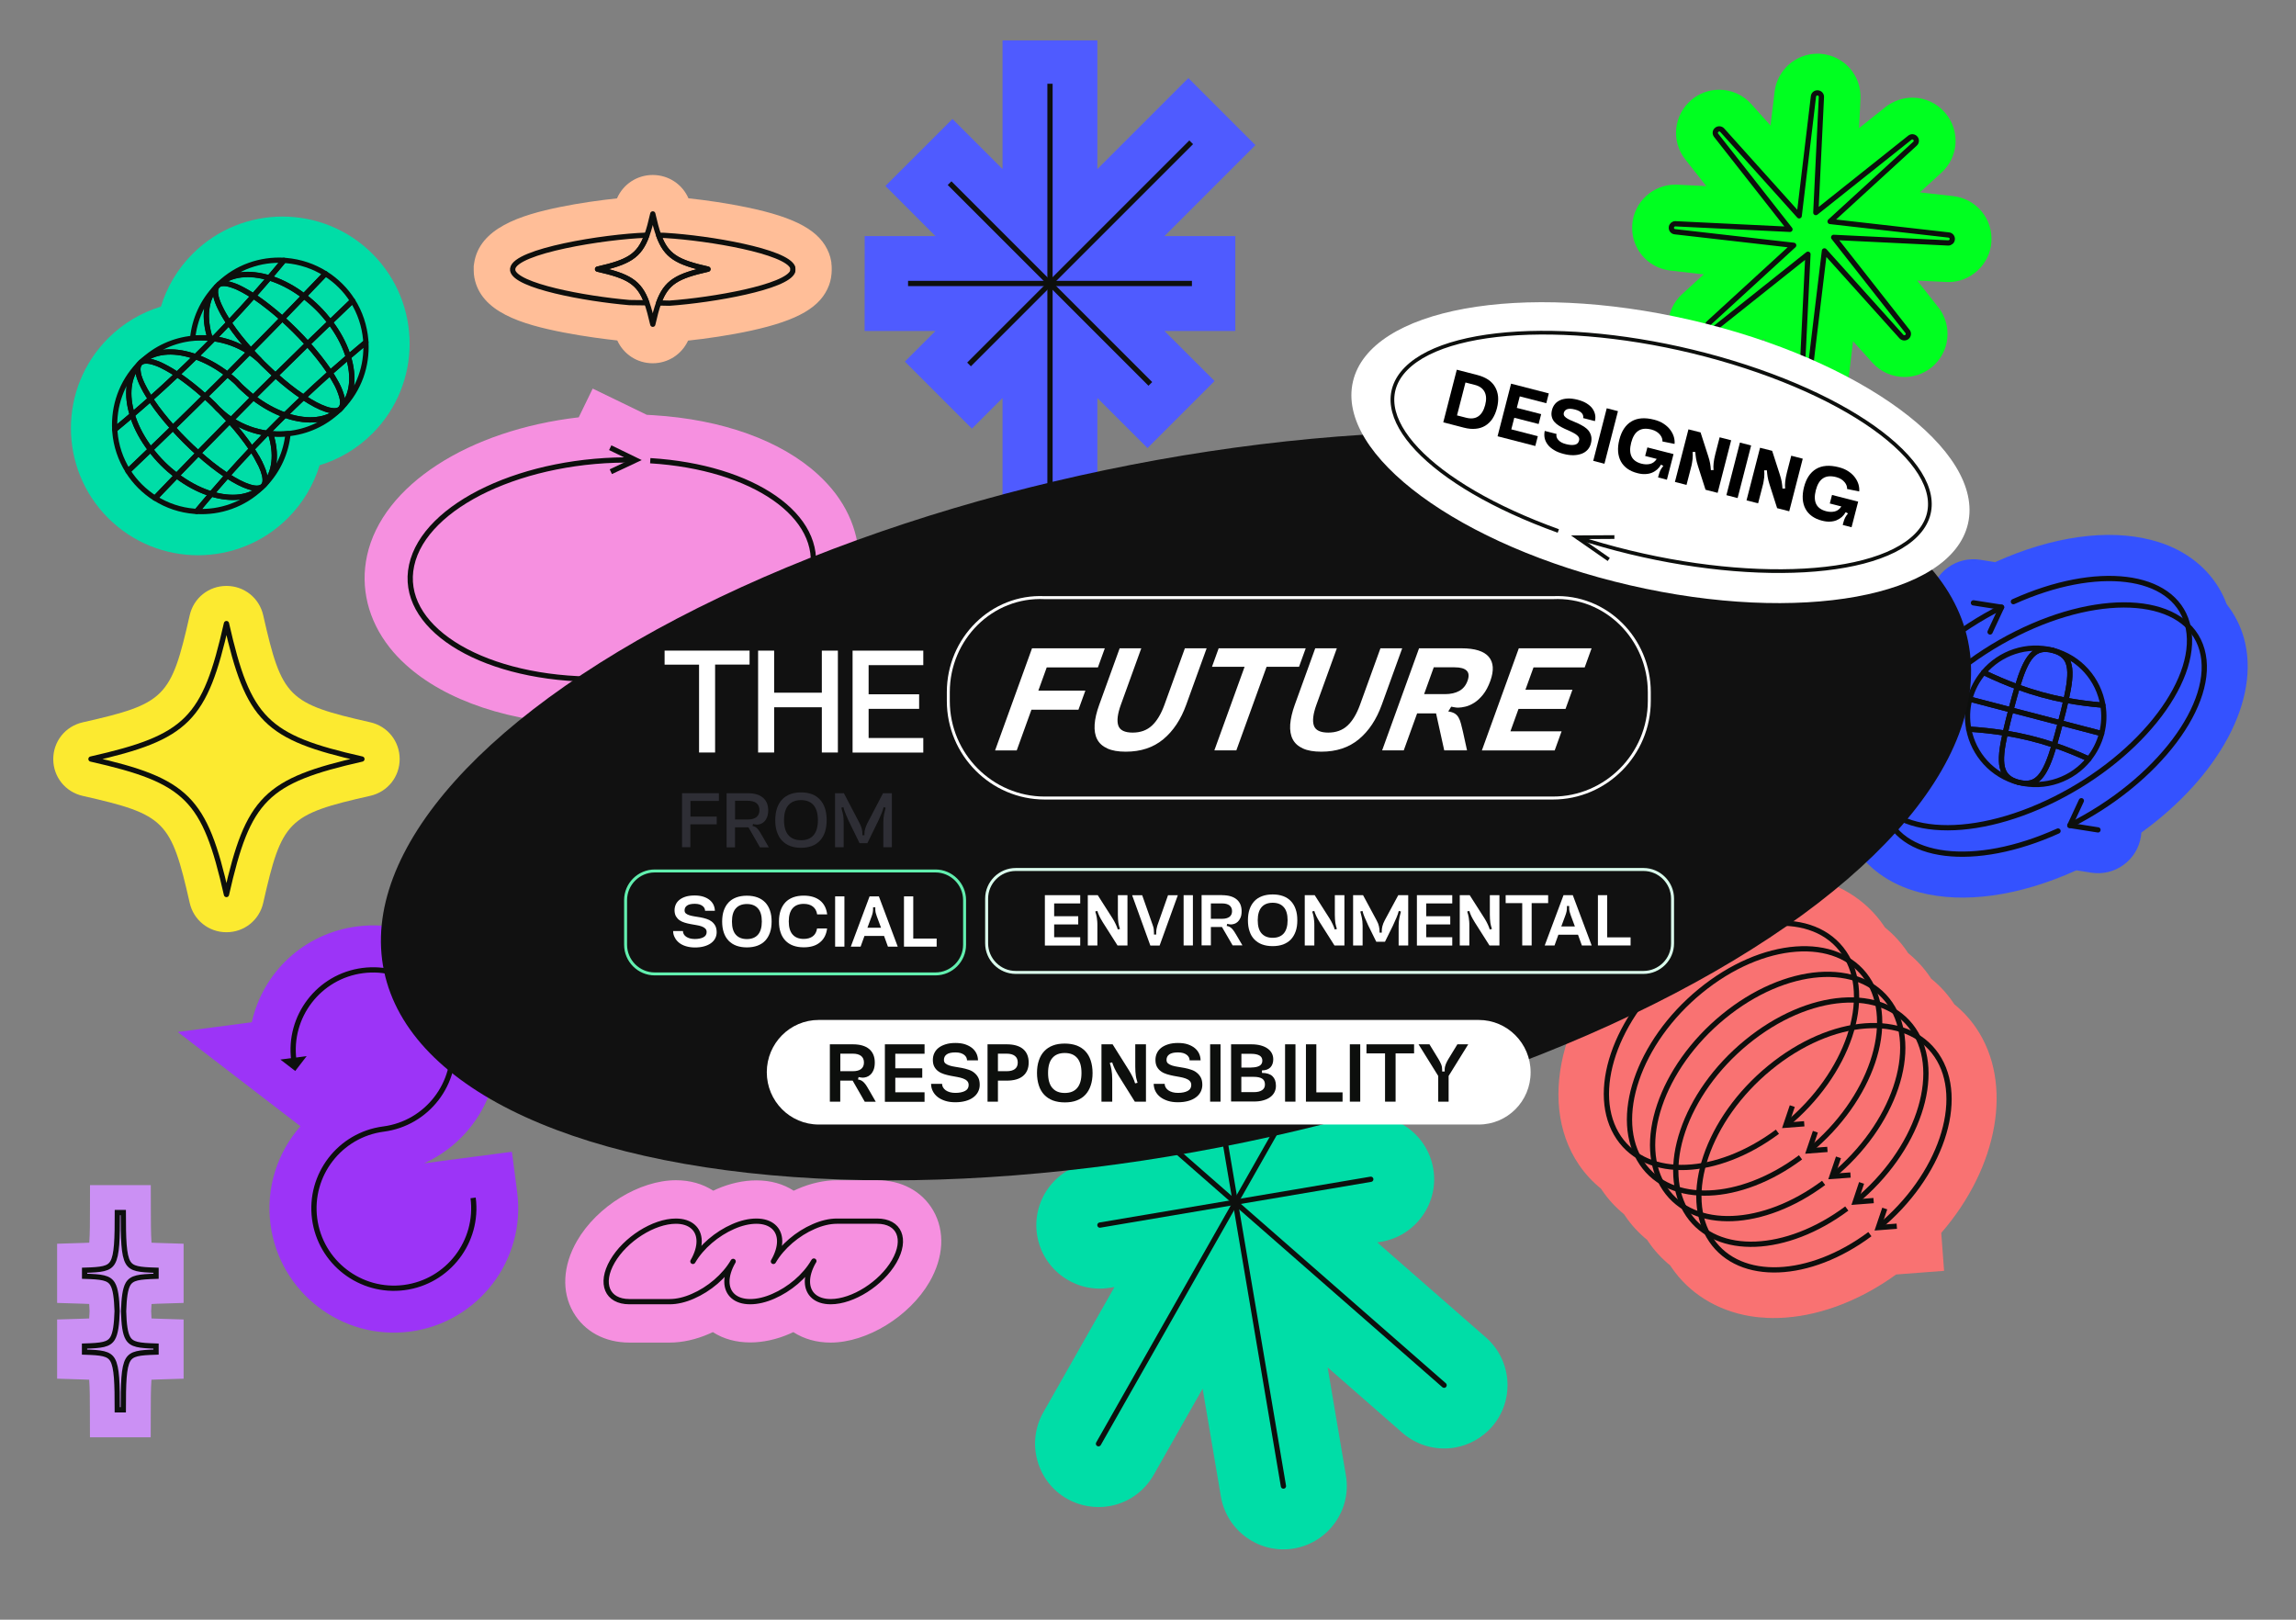
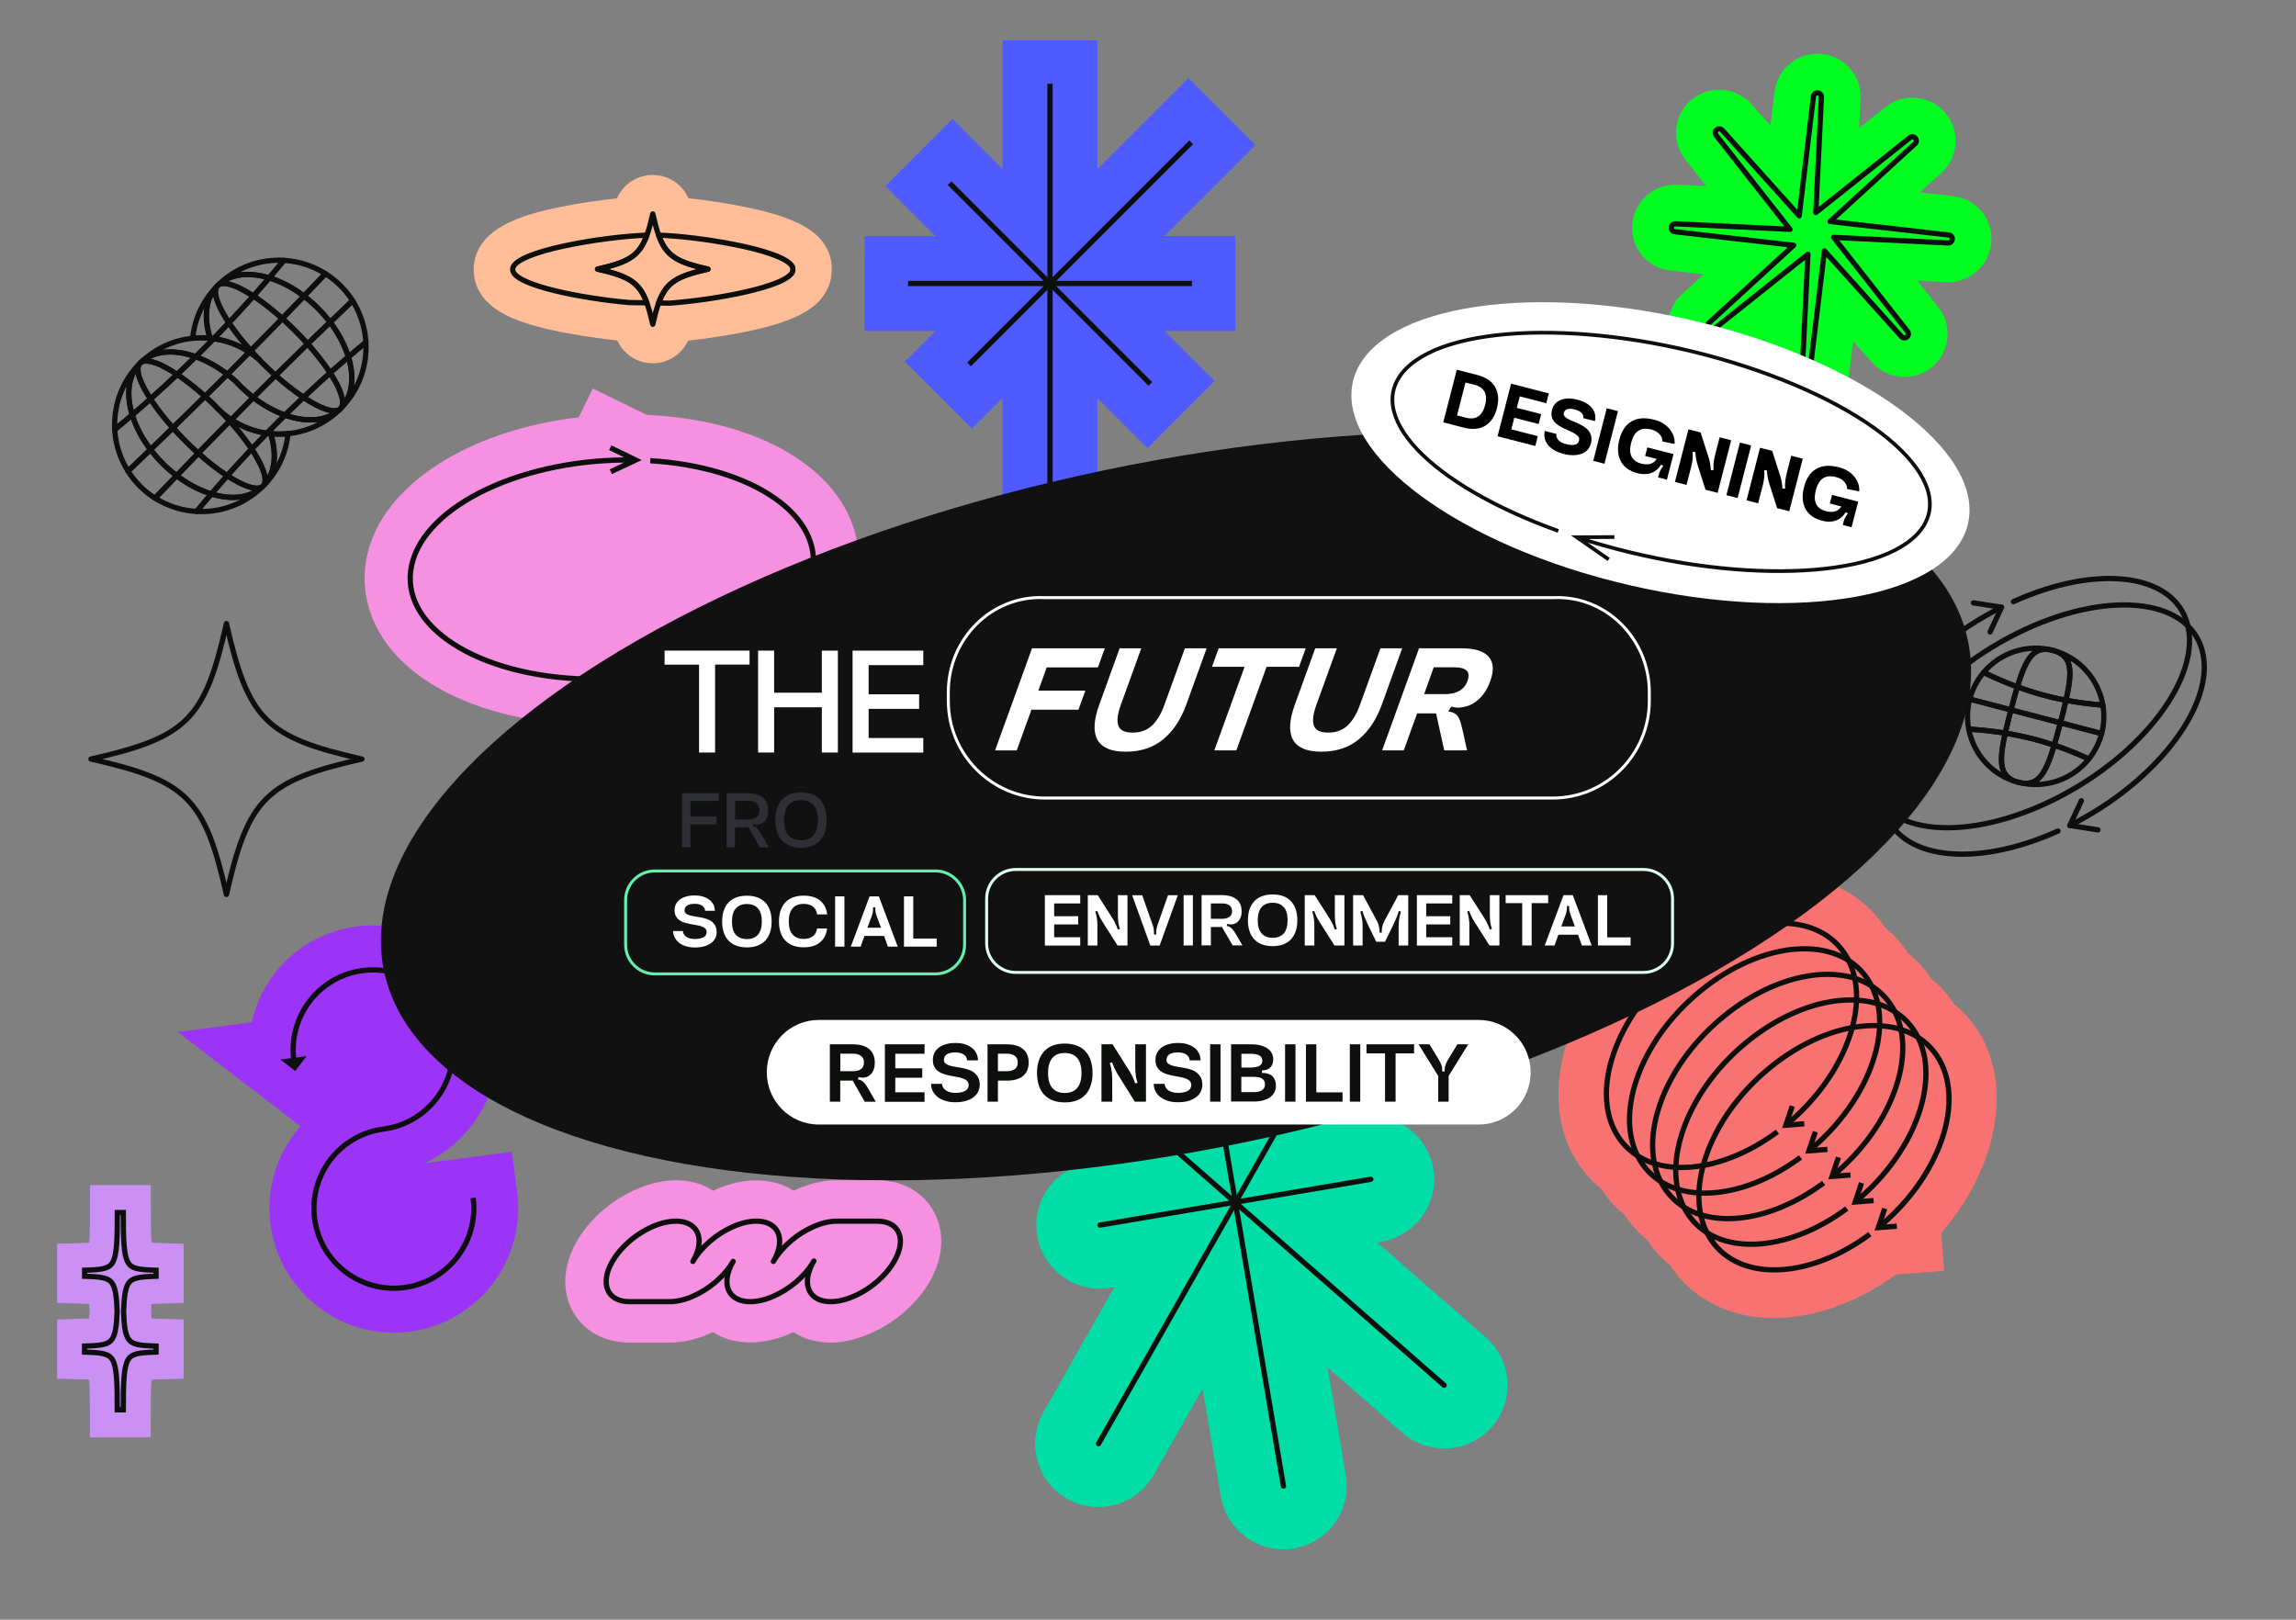
<svg xmlns="http://www.w3.org/2000/svg" xmlns:xlink="http://www.w3.org/1999/xlink" version="1.1" id="Capa_1" x="0px" y="0px" viewBox="0 0 3091.3 2180.8" style="enable-background:new 0 0 3091.3 2180.8;" xml:space="preserve">
  <rect x="0" y="0" width="3091.3" height="2180.8" fill="#808080" stroke="none" />
  <style type="text/css">
	.st0{fill:#CB90F4;}
	.st1{fill:none;stroke:#0D0F0D;stroke-width:7.074;stroke-miterlimit:10;}
	.st2{fill:#F690E0;}
	.st3{fill:#3452FF;}
	.st4{fill:none;stroke:#0D0F0D;stroke-width:7.074;stroke-linecap:round;stroke-linejoin:round;stroke-miterlimit:10;}
	.st5{fill:#00DDA7;}
	.st6{fill:#00FF20;}
	.st7{fill:none;stroke:#0D0F0D;stroke-width:7.074;stroke-linejoin:round;stroke-miterlimit:10;}
	.st8{fill:#4F5BFF;}
	.st9{fill:#FCEA30;}
	.st10{fill:#F97272;}
	.st11{fill:#9C34F7;}
	.st12{fill:#0D0F0D;}
	.st13{fill:#FFBE98;}
	.st14{fill:#111111;}
	.st15{fill:#FFFFFF;}
	.st16{fill:#2E2E35;}
	.st17{fill:none;stroke:#62EFAF;stroke-width:4;stroke-miterlimit:10;}
	.st18{fill:none;stroke:#DBFEED;stroke-width:4;stroke-miterlimit:10;}
	.st19{fill:none;stroke:#FFFFFF;stroke-width:4;stroke-miterlimit:10;}
	.st20{fill:none;stroke:#0D0F0D;stroke-width:5;stroke-miterlimit:10;}
</style>
  <g>
    <path class="st0" d="M211.4,1755.4l35.8-1.1l0-79.7l-35.8-1.1c-2.9-0.1-5.4-0.2-7.4-0.3c-0.9-11.8-0.9-29.6-0.9-40.6l-0.1-36.9   h-81.8l-0.1,36.9c0,11,0,28.8-0.9,40.6c-2.1,0.1-4.5,0.2-7.5,0.3l-35.8,1.1l0,79.7l35.8,1.1c2.9,0.1,5.4,0.2,7.4,0.3   c0.2,2.6,0.4,5.7,0.5,9.7c-0.1,4-0.3,7.2-0.5,9.8c-2.1,0.1-4.5,0.2-7.4,0.3l-35.8,1.1l0,79.7l35.8,1.1c2.9,0.1,5.4,0.2,7.4,0.3   c0.9,11.8,0.9,29.6,0.9,40.6l0.1,36.9l81.8,0l0.1-36.9c0-11,0-28.8,0.9-40.6c2.1-0.1,4.5-0.2,7.5-0.3l35.8-1.1l0-79.7l-35.8-1.1   c-2.9-0.1-5.4-0.2-7.4-0.3c-0.2-2.6-0.4-5.7-0.5-9.6c0.1-4,0.3-7.2,0.5-9.8C206,1755.6,208.5,1755.5,211.4,1755.4z" />
    <path class="st1" d="M113.8,1812.4v8.1c22.8,0.7,32.6,1.8,37.7,10.4c5.9,9.9,6.4,32.1,6.4,67.3h8.1c0-35.3,0.5-57.4,6.4-67.3   c5.1-8.6,14.9-9.7,37.7-10.4v-8.1c-22.8-0.7-32.6-1.8-37.7-10.4c-4-6.6-5.5-18.7-6-36.6c0.6-17.8,2.1-29.9,6-36.6   c5.1-8.6,14.9-9.7,37.7-10.4v-8.1c-22.8-0.7-32.6-1.8-37.7-10.4c-5.9-9.9-6.4-32.1-6.4-67.3H158c0,35.3-0.5,57.4-6.4,67.3   c-5.1,8.6-14.9,9.7-37.7,10.4l0,8.1c22.8,0.7,32.6,1.8,37.7,10.4c4,6.6,5.5,18.8,6.1,36.6c-0.6,17.8-2.1,29.9-6.1,36.6   C146.5,1810.6,136.7,1811.7,113.8,1812.4z" />
  </g>
  <g>
    <path class="st2" d="M494.2,748c-9.4,43.1,1.4,87,30.3,123.7c6.2,7.9,13.3,15.5,21.2,22.7c54,49.5,143.1,79.1,244.6,81.3   c182.5,3.9,338.5-77.8,362.9-190c9.1-41.9-0.9-84.8-28.1-120.9c-6.8-9-14.8-17.7-23.6-25.8c-50-45.9-128.9-74.3-222.2-80l-8.5-0.5   l-72.8-35.3l-18.8,38.7C631,579.1,514.9,653.1,494.2,748z" />
    <g>
      <polyline class="st1" points="821.6,602.8 855.8,619.4 822.4,635.1   " />
      <path class="st1" d="M855.8,619.4c-148.9-3.2-283.9,60.2-301.6,141.7c-17.7,81.4,88.6,150.1,237.5,153.3    c148.9,3.2,283.9-60.2,301.6-141.7c16.9-77.8-79.3-143.9-217.8-152.4" />
    </g>
  </g>
  <g>
-     <path class="st3" d="M2998,813.6c-12.2-33.1-37.1-59.7-71.1-75.7c-9.3-4.4-19.4-8-29.9-10.7c-59.2-15.5-133.9-5-210.4,29.5   c-0.1,0.1-0.3,0.1-0.4,0.2l-20-3.2c-15.5-2.4-31,1.3-43.6,10.5c-12.7,9.2-21,22.8-23.4,38.1c-0.3,1.8-0.5,3.6-0.6,5.3   c-104.4,75.5-161.1,179.1-138.1,261.8c4.7,16.9,12.5,32.2,23.3,45.8c12.2,33.1,37.1,59.7,71.1,75.7c9.3,4.4,19.4,8,29.9,10.7   c59.2,15.5,133.9,5,210.4-29.6c0.1-0.1,0.3-0.1,0.4-0.2l20,3.2c15.4,2.4,30.9-1.3,43.5-10.5c12.7-9.2,21-22.8,23.4-38.3   c0.3-1.7,0.5-3.5,0.6-5.2c104.4-75.5,161.1-179.1,138.1-261.9C3016.5,842.5,3008.7,827.2,2998,813.6z" />
    <g>
      <g>
        <path class="st4" d="M2707.5,955.8c-18.5-4.8-37-9.7-55.5-14.5c-3.6,13.6-3.8,27.4-1.3,40.4c17.2,1.1,33.4,2.9,49.1,5.4     C2701.9,977.8,2704.5,967.4,2707.5,955.8z" />
        <path class="st4" d="M2716.1,924.8c-14.9-5.5-29.9-11.9-45.4-19.3c-8.5,10.1-15.1,22.2-18.7,35.8c18.5,4.8,37,9.7,55.5,14.5     C2710.6,944.1,2713.4,933.8,2716.1,924.8z" />
        <path class="st4" d="M2781.6,942.9c15.9,3,32.4,5.1,49.7,6.6c-5.8-34.6-31.1-64.3-67.3-73.8     C2789.3,882.3,2791.1,901.1,2781.6,942.9z" />
        <path class="st4" d="M2774.1,973.2c18.5,4.8,37,9.7,55.5,14.5c3.4-12.9,3.8-25.9,1.7-38.3c-17.3-1.4-33.8-3.6-49.7-6.6     C2779.6,951.9,2777.1,962,2774.1,973.2z" />
        <path class="st4" d="M2764.1,875.7c-35.4-9.3-71.3,3.5-93.4,29.7c15.5,7.4,30.5,13.9,45.4,19.3     C2728.3,884.3,2739.1,869.2,2764.1,875.7z" />
        <path class="st4" d="M2717.6,1053.3c36.1,9.5,72.8-4,94.8-31.4c-15.8-7.2-31.2-13.5-46.5-18.6     C2753.5,1044.4,2742.8,1059.9,2717.6,1053.3z" />
        <path class="st4" d="M2699.8,987.1c-15.7-2.5-31.9-4.3-49.1-5.4c6.4,33.7,31.5,62.4,66.9,71.7     C2692.6,1046.8,2690.6,1028.3,2699.8,987.1z" />
        <path class="st4" d="M2774.1,973.2c-2.9,11.3-5.7,21.2-8.3,30.1c15.3,5.2,30.7,11.4,46.5,18.6c7.9-9.8,13.9-21.3,17.3-34.2     C2811.1,982.9,2792.6,978.1,2774.1,973.2z" />
        <path class="st4" d="M2699.8,987.1c22.8,3.7,44.4,9,66,16.3c2.6-8.9,5.4-18.8,8.3-30.1c-22.2-5.8-44.4-11.6-66.6-17.4     C2704.5,967.4,2701.9,977.8,2699.8,987.1z" />
        <path class="st4" d="M2716.1,924.8c-2.7,9.1-5.5,19.4-8.6,31c22.2,5.8,44.4,11.6,66.6,17.4c3-11.3,5.5-21.3,7.5-30.3     C2759.2,938.7,2737.8,932.7,2716.1,924.8z" />
        <path class="st4" d="M2716.1,924.8c21.7,7.9,43.1,13.9,65.5,18.2c9.4-41.8,7.7-60.6-17.6-67.2     C2739.1,869.2,2728.3,884.3,2716.1,924.8z" />
        <path class="st4" d="M2765.8,1003.3c-21.6-7.3-43.2-12.6-66-16.3c-9.2,41.2-7.3,59.7,17.8,66.3     C2742.8,1059.9,2753.5,1044.4,2765.8,1003.3z" />
      </g>
      <g>
        <g>
          <polyline class="st4" points="2824.7,1117.4 2786.8,1111.4 2802.3,1078.1     " />
          <path class="st4" d="M2786.8,1111.4c118.2-59.2,197.9-165,178-236.3c-19.9-71.3-131.8-81.1-250-21.9      c-118.2,59.2-197.9,165-178,236.3c19,68.1,121.9,80.1,234.1,29.4" />
        </g>
        <g>
          <polyline class="st4" points="2657,811.7 2694.9,817.6 2679.4,850.9     " />
          <path class="st4" d="M2694.9,817.6c-118.2,59.2-197.9,165-178,236.3c19.9,71.3,131.8,81.1,250,21.9      c118.2-59.2,197.9-165,178-236.3c-19-68.1-121.9-80.1-234.1-29.4" />
        </g>
      </g>
    </g>
  </g>
  <g>
-     <path class="st5" d="M259.4,341.7c-20.6,20.6-34.8,45.1-42.7,71.1c-26,7.9-50.5,22.1-71.1,42.7c-66.8,66.8-66.8,175.2,0,242   c66.8,66.8,175.2,66.8,242,0c20.6-20.6,34.8-45.1,42.7-71.1c26-7.9,50.5-22.1,71.1-42.7c66.8-66.8,66.8-175.2,0-242   C434.6,274.9,326.2,274.9,259.4,341.7z" />
    <g>
      <path class="st4" d="M280.6,663.8c-14.3-4.9-28.9-12.8-42.8-23.3c-9.7,10.1-19.4,20.1-29,30.2c16.2,10.3,34.3,16.2,52.8,17.7    c1.1,0.1,2.1,0.1,3.2,0.2c6.5-7.9,13.1-15.8,19.8-23.5C283.2,664.7,281.9,664.2,280.6,663.8z" />
      <path class="st4" d="M186.7,491c-23.3,24.3-33.9,56.1-32.2,87.4c7.9-6.5,15.8-13.1,23.6-19.8C169.9,532,172.2,507.1,186.7,491z" />
      <path class="st4" d="M179.4,562.6c-0.5-1.4-0.9-2.7-1.3-4c-7.8,6.7-15.6,13.3-23.6,19.8c0.1,1.1,0.1,2.1,0.2,3.2    c1.5,18.5,7.5,36.6,17.7,52.8c10.1-9.6,20.2-19.3,30.3-29C192.1,591.4,184.2,576.8,179.4,562.6z" />
      <path class="st4" d="M237,639.9c-6.2-4.8-12.2-10-18-15.8c-5.8-5.8-11.1-11.9-15.8-18c-0.2-0.3-0.4-0.5-0.6-0.8    c-10.1,9.7-20.1,19.4-30.3,29c0.1,0.1,0.1,0.2,0.2,0.3c4.5,7.1,9.8,13.8,16,20c6.1,6.1,12.9,11.5,19.9,16c0.1,0.1,0.2,0.1,0.3,0.2    c9.6-10.1,19.3-20.2,29-30.2C237.5,640.3,237.3,640.1,237,639.9z" />
      <path class="st4" d="M284.5,665.1c-6.7,7.8-13.2,15.6-19.8,23.5c31.3,1.8,63.1-8.9,87.4-32.2C336,670.9,311.1,673.2,284.5,665.1z" />
      <path class="st4" d="M305.7,503.7c0.1,0.1,0.3,0.2,0.4,0.4c9.9-9.9,19.7-20,29.6-30c-0.5-0.4-1.1-0.7-1.6-1.1    c-14.3-9.1-30.2-14.8-46.5-17c-8,8.2-16.1,16.3-24.3,24.3C277.4,485.3,291.9,493.1,305.7,503.7    C305.6,503.6,305.6,503.6,305.7,503.7z" />
      <path class="st4" d="M359,494.3c-1.8-1.6-3.4-3.3-5.2-5c-1.7-1.7-3.4-3.4-5-5.2c-4-3.6-8.3-6.8-12.7-9.8c-0.1-0.1-0.3-0.2-0.4-0.2    c-9.9,10-19.7,20-29.6,30c4.1,3.2,8.1,6.5,12.1,10.2c1.7,1.9,3.4,3.7,5.2,5.5c1.8,1.8,3.6,3.5,5.5,5.2c3.9,3.6,7.9,7,12,10.2    c9.9-9.9,20-19.8,30-29.7c-0.1-0.1-0.2-0.2-0.4-0.3C366.7,501.7,362.9,498.1,359,494.3z" />
      <path class="st4" d="M259.3,478.9c1,0.3,1.9,0.6,2.9,0.9c0.4,0.1,0.8,0.3,1.3,0.5c8.2-8,16.3-16.1,24.3-24.3c-0.3,0-0.7-0.1-1-0.2    c-1.2-0.2-2.5-0.4-3.8-0.4c-0.5-0.1-1.2-0.1-1.8-0.2c-7.2-0.6-14.6-0.5-21.8,0.3c-25,2.5-49.4,13.1-68.8,31.8    C206.9,472.5,232.4,470.3,259.3,478.9z" />
      <path class="st4" d="M371,505.4c-10,9.9-20.1,19.7-30,29.7c0.2,0.1,0.3,0.2,0.5,0.4c0,0,0,0,0.1,0.1    c13.7,10.5,28.1,18.3,42.2,23.3c8.2-8.1,16.5-16,24.9-24c-0.5-0.4-1-0.7-1.6-1C395.7,526.3,383.5,516.7,371,505.4z" />
      <path class="st4" d="M408.5,534.9c-8.4,7.9-16.7,15.9-24.9,24c0.4,0.2,0.9,0.4,1.3,0.5c0.9,0.3,1.9,0.6,2.8,0.9    c27,8.6,52.4,6.4,68.8-8.3c0.1-0.1,0.3-0.2,0.4-0.3c0.3-0.3,0.5-0.4,0.7-0.7l0.2-0.2C450.2,556.8,431.6,550.2,408.5,534.9z" />
      <path class="st4" d="M366,584c-0.6,0-1.1-0.1-1.7-0.2c8.6,27,6.4,52.4-8.3,68.8c18.7-19.4,29.3-43.8,31.8-68.8    C380.5,584.6,373.2,584.6,366,584z" />
      <path class="st4" d="M311.3,565.1c-0.6,0.6-1.3,1.3-1.9,1.9c11.2,12.5,20.8,24.8,28.4,36c0.4,0.5,0.7,1,1,1.6    c6.8-7.2,13.6-14.3,20.5-21.3c-16.3-2.3-32.1-8-46.4-17.1C312.4,565.8,311.9,565.4,311.3,565.1z" />
      <path class="st4" d="M364.3,583.8c-1.3-0.1-2.6-0.2-3.8-0.4c-0.4-0.1-0.7-0.1-1.1-0.2c-6.9,7-13.7,14.1-20.5,21.3    c2.7,4,5.1,8,7.2,11.7c1.5,2.6,2.8,5.1,4,7.5c0.7,1.4,1.3,2.7,1.9,4c1.8,3.9,3,7.5,3.9,10.8c0.2,0.8,0.4,1.7,0.6,2.5    c0.2,0.7,0.3,1.4,0.3,2c0.2,0.9,0.2,1.8,0.2,2.6c0.1,1,0,1.9-0.1,2.7c0,0.4-0.1,0.7-0.1,1.1c-0.1,0.8-0.4,1.5-0.7,2.2    c-0.1,0.2-0.2,0.4-0.3,0.7c-0.3,0.5-0.6,1-0.9,1.5l0.1-0.1c0.3-0.2,0.5-0.5,0.7-0.7c0.1-0.1,0.2-0.2,0.3-0.4    C370.6,636.2,372.9,610.8,364.3,583.8z" />
      <path class="st4" d="M298.5,555.4c0.7,0.7,1.4,1.4,2.1,2.2c0.8,0.8,1.6,1.6,2.3,2.5c2.1,2.2,4.2,4.4,6.2,6.6    c0.1,0.1,0.2,0.2,0.3,0.4c0.6-0.6,1.3-1.3,1.9-1.9c-0.1-0.1-0.2-0.2-0.4-0.2C306.6,562,302.5,558.9,298.5,555.4z" />
      <path class="st4" d="M266.2,609.5c-5.6-5-11.2-10.3-16.7-15.8c-5.6-5.6-10.9-11.2-15.9-16.8c-0.2-0.3-0.5-0.5-0.7-0.8    c-10,9.8-20.1,19.5-30.2,29.2c0.2,0.3,0.4,0.5,0.6,0.8c4.8,6.2,10,12.2,15.8,18c5.8,5.8,11.8,11,18,15.8c0.3,0.2,0.5,0.4,0.8,0.6    c9.7-10.1,19.4-20.2,29.2-30.2C266.7,610,266.5,609.8,266.2,609.5z" />
      <path class="st4" d="M305.9,640.5c-7.2,8.1-14.3,16.3-21.4,24.5c26.6,8.2,51.4,5.8,67.6-8.7c0.1-0.1,0.3-0.2,0.4-0.3    c0.2-0.2,0.5-0.4,0.7-0.7l0.2-0.2C346,661.1,328.1,655,305.9,640.5z" />
      <path class="st4" d="M267,610.2c-9.8,10-19.5,20.1-29.2,30.2c13.9,10.6,28.5,18.4,42.8,23.3c1.3,0.5,2.6,0.9,4,1.3    c7.1-8.3,14.2-16.4,21.4-24.5c-1.1-0.7-2.2-1.5-3.4-2.2C291.4,630.8,279.3,621.3,267,610.2z" />
      <path class="st4" d="M178.1,558.6c8.3-7.1,16.5-14.2,24.6-21.4c-1.1-1.8-2.4-3.6-3.4-5.3c-2.6-4.2-4.9-8.2-6.7-12    c-0.6-1.3-1.2-2.5-1.8-3.7c-0.5-1.2-1.1-2.4-1.5-3.5c-0.5-1.2-0.9-2.3-1.3-3.4c-0.3-0.9-0.6-1.7-0.8-2.5c0-0.3-0.1-0.5-0.2-0.7    c-0.3-1-0.5-2-0.7-3c-0.2-1-0.3-1.9-0.4-2.8c-0.1-0.8-0.1-1.5-0.2-2.2c0-0.1,0-0.2,0-0.3c0-0.7,0-1.4,0.1-1.9c0-0.3,0-0.5,0.1-0.7    c0-0.3,0-0.6,0.1-0.9c0-0.3,0.1-0.6,0.2-0.8c0.1-0.6,0.3-1.1,0.6-1.7c0-0.1,0.1-0.2,0.1-0.3c0.2-0.5,0.5-1,0.8-1.4    c-0.3,0.2-0.5,0.5-0.7,0.7c-0.1,0.1-0.2,0.2-0.3,0.4C172.2,507.1,169.9,532,178.1,558.6z" />
      <path class="st4" d="M204.8,540.5c-0.8-1.2-1.4-2.3-2.2-3.4c-8.1,7.2-16.3,14.4-24.6,21.4c0.4,1.3,0.8,2.7,1.3,4    c4.8,14.3,12.7,28.8,23.3,42.7c10.1-9.7,20.2-19.4,30.2-29.2C221.8,563.8,212.3,551.7,204.8,540.5z" />
      <path class="st4" d="M341.4,535.5c-0.2-0.1-0.3-0.2-0.5-0.4c-9.9,9.9-19.8,20-29.6,30c0.5,0.4,1.1,0.7,1.6,1.1    c14.4,9.1,30.1,14.8,46.4,17.1c8-8.2,16.1-16.3,24.3-24.4C369.6,553.9,355.2,546.1,341.4,535.5    C341.4,535.5,341.4,535.5,341.4,535.5z" />
      <path class="st4" d="M323.4,519.7c-1.8-1.8-3.6-3.7-5.2-5.5c-4-3.6-8-7-12.1-10.2c-10,9.9-20,19.8-30,29.7    c0.1,0.1,0.3,0.2,0.4,0.3c2.2,2,4.4,4,6.6,6.1c0.9,0.7,1.7,1.6,2.5,2.4c0.8,0.7,1.5,1.4,2.2,2.1l0.2,0.2c0,0,0,0,0.1,0.1    c0,0,0,0,0.1,0.1c0,0,0,0,0.1,0.1l0.3,0.3c1.4,1.6,2.9,3.2,4.5,4.8c1.5,1.5,3.1,3,4.7,4.4l0.4,0.4c0,0,0,0,0.1,0.1    c0,0,0,0,0.1,0.1c0,0,0,0,0.1,0.1l0.2,0.2c4,3.5,8.1,6.7,12.5,9.5c0.1,0.1,0.2,0.2,0.4,0.2c9.9-10,19.7-20,29.6-30    c-4.1-3.2-8.1-6.5-12-10.2C327.1,523.3,325.2,521.5,323.4,519.7z" />
      <path class="st4" d="M276.1,533.7c10-9.9,20.1-19.7,30-29.7c-0.2-0.1-0.3-0.2-0.4-0.4c0,0,0,0-0.1-0.1    c-13.7-10.5-28.2-18.3-42.2-23.3c-8.2,8.1-16.5,16-24.9,23.9c0.5,0.4,1.1,0.7,1.6,1C251.3,512.9,263.6,522.5,276.1,533.7z" />
      <path class="st4" d="M387.8,560.3c-0.9-0.3-1.9-0.6-2.8-0.9c-0.4-0.2-0.9-0.4-1.3-0.5c-8.2,8-16.3,16.2-24.3,24.4    c0.4,0.1,0.7,0.1,1.1,0.2c1.3,0.2,2.6,0.3,3.8,0.4c0.6,0.1,1.2,0.1,1.7,0.2c7.2,0.6,14.5,0.5,21.7-0.2c25-2.5,49.4-13.1,68.8-31.8    C440.2,566.7,414.8,568.9,387.8,560.3z" />
      <path class="st4" d="M191.5,487.1c0.7-0.3,1.4-0.5,2.2-0.7c0.4-0.1,0.8-0.1,1.1-0.1c4-0.5,9.2,0.4,15.3,2.7c0.7,0.2,1.3,0.5,2,0.7    c1.2,0.4,2.3,0.9,3.5,1.5c1.2,0.6,2.5,1.1,3.7,1.8c1.9,0.9,3.8,1.9,5.9,3.1c2,1.1,4.1,2.3,6.2,3.6c2.3,1.4,4.7,2.9,7.1,4.5    c8.4-7.9,16.7-15.9,24.9-23.9c-0.4-0.2-0.8-0.4-1.3-0.5c-0.9-0.3-1.9-0.6-2.9-0.9c-26.9-8.6-52.4-6.4-68.8,8.2    c-0.1,0.1-0.3,0.2-0.4,0.3c-0.2,0.2-0.5,0.4-0.7,0.7l-0.1,0.1c0.5-0.3,1-0.7,1.5-0.9C191,487.3,191.3,487.2,191.5,487.1z" />
      <path class="st4" d="M346.1,616.3c1.5,2.6,2.8,5.1,4,7.5C348.9,621.3,347.6,618.9,346.1,616.3z" />
      <path class="st4" d="M186.8,491.6c-0.3,0.6-0.4,1.1-0.6,1.7c-0.1,0.3-0.1,0.6-0.2,0.8c-0.1,0.3-0.1,0.6-0.1,0.9    c-0.1,0.2-0.1,0.4-0.1,0.7c-0.1,0.6-0.1,1.2-0.1,1.9c0,0.1,0,0.2,0,0.3c0,0.7,0.1,1.5,0.2,2.2c0.1,0.9,0.3,1.8,0.4,2.8    c0.2,1,0.4,2,0.7,3c0.1,0.2,0.1,0.4,0.2,0.7c0.3,0.8,0.5,1.6,0.8,2.5c0.4,1.1,0.8,2.2,1.3,3.4c0.4,1.2,1,2.3,1.5,3.5    c0.6,1.2,1.1,2.5,1.8,3.7c1.8,3.8,4.1,7.8,6.7,12c1,1.7,2.2,3.5,3.4,5.3c12.1-10.8,24.1-21.8,35.9-32.9c-2.4-1.6-4.8-3.1-7.1-4.5    c-2.1-1.3-4.1-2.5-6.2-3.6c-2-1.1-4-2.2-5.9-3.1c-1.3-0.6-2.5-1.2-3.7-1.8c-1.2-0.6-2.4-1.1-3.5-1.5c-0.7-0.3-1.3-0.5-2-0.7    c-6.1-2.3-11.3-3.3-15.3-2.7c-0.3,0-0.7,0.1-1.1,0.1c-0.8,0.1-1.5,0.4-2.2,0.7c-0.2,0.1-0.4,0.2-0.7,0.3c-0.5,0.3-1,0.6-1.5,0.9    c-0.3,0.2-0.5,0.4-0.8,0.7c-0.2,0.2-0.4,0.4-0.7,0.7l-0.1,0.1c0,0,0,0-0.1,0.1c-0.3,0.4-0.6,0.9-0.8,1.4    C186.9,491.4,186.8,491.5,186.8,491.6z" />
      <path class="st4" d="M356,651.6c0.3-0.7,0.5-1.4,0.7-2.2c0.1-0.4,0.1-0.7,0.1-1.1c0.1-0.8,0.2-1.8,0.1-2.7c0-0.8-0.1-1.8-0.2-2.6    c-0.1-0.7-0.2-1.4-0.3-2c-0.1-0.8-0.3-1.6-0.6-2.5c-0.8-3.3-2.1-6.9-3.9-10.8c-0.6-1.3-1.2-2.6-1.9-4c-1.2-2.4-2.5-4.9-4-7.5    c-2.1-3.7-4.6-7.7-7.2-11.7c-11.1,11.8-22.1,23.8-32.9,35.9c22.2,14.5,40.1,20.6,47.5,14.7c0.3-0.2,0.5-0.4,0.7-0.7    c0.3-0.3,0.5-0.5,0.7-0.8c0.3-0.5,0.7-1,0.9-1.5C355.8,652.1,356,651.9,356,651.6z" />
      <path class="st4" d="M232.9,576.1c14.5-14.1,28.8-28.2,43.2-42.4c-12.5-11.2-24.8-20.8-36-28.4c-0.5-0.4-1.1-0.7-1.6-1    c-11.8,11.1-23.7,22.1-35.9,32.9c0.7,1.1,1.4,2.3,2.2,3.4C212.3,551.7,221.8,563.8,232.9,576.1z" />
      <path class="st4" d="M302.9,560c-0.7-0.8-1.5-1.6-2.3-2.5c-0.7-0.8-1.4-1.5-2.1-2.2l-0.2-0.2c0,0,0,0-0.1-0.1c0,0,0,0-0.1-0.1    c0,0,0,0-0.1-0.1l-0.4-0.4c-1.6-1.4-3.2-2.9-4.7-4.4c-1.5-1.5-3-3.1-4.5-4.8l-0.3-0.3c0,0,0,0-0.1-0.1c0,0,0,0-0.1-0.1    c0,0,0,0-0.1-0.1l-0.2-0.2c-0.7-0.7-1.4-1.4-2.2-2.1c-0.8-0.8-1.6-1.6-2.5-2.4c-2.2-2.1-4.4-4.2-6.6-6.1c-0.1-0.1-0.3-0.2-0.4-0.3    c-14.3,14.2-28.7,28.4-43.2,42.4c0.2,0.3,0.5,0.5,0.7,0.8c5,5.6,10.3,11.2,15.9,16.8c5.6,5.6,11.2,10.9,16.7,15.8    c0.3,0.2,0.5,0.5,0.8,0.7c14.1-14.5,28.2-28.8,42.4-43.2c-0.1-0.1-0.2-0.2-0.3-0.4C307.1,564.4,305,562.2,302.9,560z" />
      <path class="st4" d="M309.4,567c-14.2,14.4-28.3,28.7-42.4,43.2c12.3,11.1,24.4,20.6,35.6,28.1c1.1,0.8,2.3,1.5,3.4,2.2    c10.8-12.2,21.8-24.1,32.9-35.9c-0.3-0.5-0.7-1-1-1.6C330.2,591.8,320.6,579.5,309.4,567z" />
      <path class="st4" d="M474.7,404.8c-10.1,9.6-20.2,19.3-30.2,29c10.6,13.9,18.4,28.5,23.3,42.8c0.5,1.3,0.9,2.6,1.3,4    c7.8-6.7,15.6-13.3,23.5-19.8c-0.1-1.1-0.1-2.1-0.2-3.2C490.8,439.2,484.9,421,474.7,404.8z" />
      <path class="st4" d="M362.5,374.1c6.7-7.8,13.3-15.6,19.8-23.6c-31.3-1.7-63.1,8.9-87.4,32.2C311.1,368.3,335.9,366,362.5,374.1z" />
      <path class="st4" d="M460.4,548.2c23.3-24.3,34-56.1,32.2-87.4c-7.9,6.5-15.8,13.1-23.5,19.8C477.2,507.2,474.8,532.1,460.4,548.2    z" />
      <path class="st4" d="M366.5,375.4c14.2,4.9,28.8,12.7,42.7,23.3c9.7-10.1,19.4-20.1,29-30.2c-16.2-10.2-34.3-16.1-52.8-17.7    c-1.1-0.1-2.1-0.1-3.2-0.2c-6.6,7.9-13.2,15.8-19.8,23.6C363.8,374.5,365.2,374.9,366.5,375.4z" />
      <path class="st4" d="M410.1,399.3c6.1,4.8,12.2,10,18,15.8c5.8,5.8,11,11.8,15.8,18c0.2,0.3,0.4,0.5,0.6,0.8    c10.1-9.7,20.1-19.4,30.2-29c-0.1-0.1-0.1-0.2-0.2-0.3c-4.5-7.1-9.8-13.8-16-19.9c-6.2-6.2-12.9-11.5-20-16    c-0.1-0.1-0.2-0.1-0.3-0.2c-9.6,10.1-19.3,20.2-29,30.2C409.5,398.9,409.8,399.1,410.1,399.3z" />
      <path class="st4" d="M281.1,455.1c0.6,0.1,1.2,0.1,1.8,0.2c-8.6-27-6.4-52.4,8.3-68.8c-18.7,19.5-29.3,43.8-31.8,68.8    C266.5,454.6,273.8,454.6,281.1,455.1z" />
      <path class="st4" d="M335.8,474.1c0.6-0.6,1.3-1.3,1.9-1.9c-11.2-12.5-20.9-24.7-28.4-36c-0.4-0.5-0.7-1-1-1.6    c-6.8,7.2-13.6,14.3-20.5,21.4c16.3,2.3,32.1,7.9,46.5,17C334.7,473.3,335.2,473.7,335.8,474.1z" />
      <path class="st4" d="M348.8,484.1c-3.8-3.8-7.4-7.7-10.8-11.6c-0.1-0.1-0.2-0.3-0.3-0.4c-0.6,0.6-1.3,1.3-1.9,1.9    c0.1,0.1,0.3,0.2,0.4,0.2C340.5,477.2,344.8,480.5,348.8,484.1z" />
      <path class="st4" d="M282.8,455.4c1.3,0.1,2.6,0.2,3.8,0.4c0.3,0,0.7,0.1,1,0.2c6.9-7.1,13.7-14.2,20.5-21.4    c-0.9-1.3-1.7-2.5-2.5-3.8c-0.8-1.2-1.5-2.4-2.2-3.6c-1.5-2.3-2.8-4.7-4-6.9c-0.5-0.8-0.9-1.6-1.3-2.5c-0.4-0.8-0.8-1.6-1.2-2.4    c-0.6-1.3-1.2-2.5-1.8-3.7c-2.6-5.9-4.4-11.1-4.9-15.5c-0.1-0.7-0.2-1.4-0.2-2c0-0.2-0.1-0.4,0-0.6c0-0.1,0-0.3,0-0.4    c0-0.4,0-0.8,0-1c0-0.4,0-0.7,0-1c0-0.2,0-0.4,0.1-0.5c0-0.3,0-0.6,0.1-0.9c0.3-1.5,0.8-2.7,1.5-3.8c0.1-0.1,0.2-0.3,0.3-0.4    c-0.3,0.2-0.5,0.5-0.7,0.7c-0.1,0.1-0.2,0.2-0.3,0.4C276.4,403,274.3,428.4,282.8,455.4z" />
      <path class="st4" d="M469,480.6c-8.3,7.1-16.5,14.2-24.6,21.4c0.7,1.1,1.5,2.3,2.2,3.3c0.5,0.8,0.9,1.5,1.4,2.2    c0.7,1.1,1.4,2.2,1.9,3.3c0.4,0.6,0.8,1.3,1.1,1.9c0.6,1.1,1.2,2.2,1.8,3.2c0.5,0.9,0.9,1.8,1.4,2.6c0.1,0.2,0.2,0.3,0.2,0.5    c0.3,0.5,0.5,0.9,0.7,1.4c0.4,0.7,0.7,1.5,1,2.2c0.3,0.7,0.6,1.4,0.9,2.1c0.4,0.9,0.7,1.7,1,2.6c0.5,1.2,0.9,2.3,1.2,3.4    c0.6,1.9,1.1,3.7,1.5,5.3c0.1,0.7,0.3,1.5,0.4,2.2c0.3,2.1,0.3,4.1,0.1,5.7c0,0.3,0,0.6-0.1,0.9c0,0.3-0.1,0.6-0.2,0.8    c-0.2,0.7-0.4,1.4-0.7,2c-0.3,0.6-0.6,1.1-1,1.6l0.2-0.2c0.3-0.2,0.5-0.5,0.7-0.7c0.1-0.1,0.2-0.2,0.3-0.4    C474.8,532.1,477.2,507.2,469,480.6z" />
      <path class="st4" d="M442.2,498.6c0.8,1.1,1.5,2.3,2.2,3.4c8.1-7.2,16.3-14.3,24.6-21.4c-0.4-1.3-0.8-2.6-1.3-4    c-4.9-14.3-12.8-28.9-23.3-42.8c-10.1,9.7-20.2,19.4-30.3,29.2C425.2,475.4,434.7,487.5,442.2,498.6z" />
      <path class="st4" d="M428.1,415.1c-5.8-5.8-11.9-11.1-18-15.8c-0.3-0.2-0.5-0.4-0.8-0.6c-9.7,10.1-19.4,20.2-29.2,30.2    c0.3,0.2,0.5,0.5,0.8,0.7c5.5,5,11.1,10.3,16.7,15.9c5.6,5.6,10.9,11.2,15.9,16.7c0.2,0.3,0.5,0.5,0.7,0.8    c10-9.8,20.2-19.5,30.3-29.2c-0.2-0.3-0.4-0.5-0.6-0.8C439.1,426.9,433.9,420.9,428.1,415.1z" />
      <path class="st4" d="M380.1,428.9c9.8-10,19.5-20.1,29.2-30.2c-13.9-10.6-28.5-18.4-42.7-23.3c-1.4-0.5-2.7-0.9-4-1.3    c-7.1,8.3-14.2,16.4-21.4,24.5c1.1,0.7,2.3,1.4,3.4,2.2C355.6,408.4,367.7,417.9,380.1,428.9z" />
      <path class="st4" d="M295.3,382.9c0.6-0.3,1.2-0.5,2-0.7c0.6-0.1,1.1-0.3,1.8-0.3c1.6-0.3,3.6-0.2,5.7,0.1    c0.7,0.1,1.5,0.2,2.2,0.4c1.7,0.4,3.5,0.8,5.3,1.5c1.1,0.3,2.3,0.8,3.4,1.2c0.8,0.3,1.7,0.7,2.6,1c0.6,0.2,1.2,0.5,1.8,0.8    c1.2,0.6,2.5,1.1,3.7,1.8c1.1,0.6,2.2,1.1,3.3,1.7c1.1,0.6,2.2,1.1,3.2,1.8c2.4,1.3,4.9,2.8,7.5,4.4c1.1,0.7,2.2,1.4,3.3,2.2    c7.2-8.1,14.3-16.3,21.4-24.5c-26.6-8.1-51.5-5.8-67.6,8.6c-0.1,0.1-0.3,0.2-0.4,0.3c-0.3,0.3-0.5,0.4-0.7,0.7l0.6-0.4    C294.7,383.2,295,383.1,295.3,382.9z" />
      <path class="st4" d="M290.4,389.7c-0.1,0.3-0.1,0.6-0.1,0.9c-0.1,0.1-0.1,0.4-0.1,0.5c0,0.3,0,0.6,0,1c0,0.3,0,0.6,0,1    c0,0.2,0,0.3,0,0.4c0,0.2,0,0.4,0,0.6c0,0.6,0.1,1.3,0.2,2c0.5,4.4,2.2,9.6,4.9,15.5c0.6,1.2,1.1,2.5,1.8,3.7    c0.4,0.8,0.8,1.6,1.2,2.4c0.4,0.8,0.8,1.6,1.3,2.5c1.2,2.2,2.5,4.6,4,6.9c0.7,1.2,1.5,2.4,2.2,3.6c0.8,1.2,1.6,2.5,2.5,3.8    c11.1-11.8,22.1-23.8,32.9-35.9c-1.1-0.7-2.2-1.5-3.3-2.2c-2.6-1.6-5-3.1-7.5-4.4c-1.1-0.6-2.2-1.2-3.2-1.8    c-1.1-0.6-2.3-1.2-3.3-1.7c-1.3-0.6-2.5-1.2-3.7-1.8c-0.6-0.3-1.2-0.6-1.8-0.8c-0.9-0.4-1.7-0.7-2.6-1c-1.1-0.5-2.3-0.9-3.4-1.2    c-1.9-0.6-3.7-1.1-5.3-1.5c-0.7-0.1-1.5-0.3-2.2-0.4c-2.1-0.3-4.1-0.3-5.7-0.1c-0.6,0-1.2,0.2-1.8,0.3c-0.7,0.2-1.4,0.4-2,0.7    c-0.3,0.2-0.6,0.3-0.8,0.5l-0.6,0.4l-0.2,0.2c-0.3,0.2-0.5,0.4-0.7,0.6c-0.2,0.2-0.4,0.4-0.6,0.7l-0.1,0.1c0,0,0,0-0.1,0.1    c-0.1,0.1-0.2,0.3-0.3,0.4C291.2,387,290.7,388.2,290.4,389.7z" />
      <path class="st4" d="M414.2,463c-14.5,14.1-28.8,28.2-43.2,42.4c12.5,11.2,24.7,20.9,36,28.4c0.5,0.4,1,0.7,1.6,1    c11.8-11.1,23.8-22.1,35.9-32.9c-0.7-1.1-1.4-2.2-2.2-3.4C434.7,487.5,425.2,475.4,414.2,463z" />
      <path class="st4" d="M460.9,545.9c0.1-0.3,0.1-0.5,0.2-0.8c0.1-0.3,0.1-0.6,0.1-0.9c0.3-1.6,0.2-3.6-0.1-5.7    c-0.1-0.7-0.2-1.5-0.4-2.2c-0.4-1.7-0.8-3.5-1.5-5.3c-0.4-1.1-0.8-2.2-1.2-3.4c-0.3-0.8-0.7-1.7-1-2.6c-0.3-0.7-0.6-1.4-0.9-2.1    c-0.3-0.7-0.7-1.5-1-2.2c-0.2-0.5-0.4-1-0.7-1.4c0-0.2-0.1-0.4-0.2-0.5c-0.5-0.8-0.9-1.7-1.4-2.6c-0.6-1.1-1.1-2.2-1.8-3.2    c-0.3-0.6-0.7-1.3-1.1-1.9c-0.6-1.1-1.2-2.2-1.9-3.3c-0.4-0.7-0.9-1.5-1.4-2.2c-0.7-1.1-1.5-2.2-2.2-3.3    c-12.2,10.8-24.1,21.8-35.9,32.9c23,15.3,41.7,21.9,49.3,15.9c0.3-0.2,0.5-0.4,0.7-0.6c0.2-0.2,0.4-0.4,0.6-0.7    c0.4-0.5,0.7-1,1-1.6C460.5,547.3,460.7,546.6,460.9,545.9z" />
      <path class="st4" d="M337.7,472.1c14.2-14.3,28.4-28.7,42.4-43.2c-12.4-11-24.5-20.5-35.6-28.1c-1.1-0.8-2.3-1.5-3.4-2.2    c-10.8,12.2-21.8,24.1-32.9,35.9c0.4,0.5,0.7,1,1,1.6C316.8,447.4,326.4,459.6,337.7,472.1z" />
      <path class="st4" d="M338,472.5c3.4,3.9,7.1,7.7,10.8,11.6c1.6,1.8,3.3,3.5,5,5.2c1.7,1.7,3.4,3.4,5.2,5    c3.8,3.8,7.7,7.4,11.6,10.8c0.1,0.1,0.2,0.2,0.4,0.3c14.4-14.2,28.7-28.3,43.2-42.4c-0.2-0.3-0.4-0.5-0.7-0.8    c-5-5.5-10.3-11.1-15.9-16.7c-5.6-5.6-11.2-10.9-16.7-15.9c-0.3-0.2-0.5-0.5-0.8-0.7c-14.1,14.5-28.2,28.8-42.4,43.2    C337.8,472.3,337.9,472.4,338,472.5z" />
    </g>
  </g>
  <g>
    <path class="st6" d="M2623.2,379.8c30.1,0,55.6-23.5,57.9-53.3c2.6-31.4-19.9-58.8-51.2-62.4l-45-5.1l29.1-26.6   c23.2-21.2,25.4-56.6,5-80.4c-11-13-27.1-20.5-44.2-20.5c-13,0-25.8,4.5-36.2,12.6l-35.6,28.4l1.9-39.4   c1.5-31.3-21.8-57.9-52.9-60.6c-1.7-0.2-3.4-0.2-5.1-0.2c-29.3,0-54,22-57.6,51.1l-5.5,45.6l-26-29c-11-12.2-26.7-19.2-43.1-19.2   c-13.6,0-26.9,4.8-37.4,13.7c-24,20.3-27.7,55.5-8.2,80.2l28.2,35.9l-40.6-2h-1.2c-30.1,0-55.5,23.5-57.8,53.3   c-2.6,31.4,19.9,58.8,51.2,62.4l45,5.1l-29.2,26.7c-23.1,21.2-25.3,56.5-4.9,80.4c11,13,27.1,20.4,44.1,20.4   c13.1,0,25.9-4.5,36.2-12.6l35.6-28.4l-1.9,39.4c-1.5,31.3,21.8,57.9,53,60.6l0,0c1.7,0.1,4.2,0.2,5,0.2c29.4,0,54.1-22,57.6-51.1   l5.5-45.6l26.1,29c11,12.2,26.7,19.2,43.1,19.2c32,0,58-26,58-58c0-14-5-27.4-13.9-37.7l-26.8-34.1l39.6,1.9L2623.2,379.8z" />
    <g>
      <path class="st7" d="M2431.9,503.4c-0.1,0-0.3,0-0.4,0c-2.9-0.2-5.1-2.7-4.9-5.6l7.6-155.5l-126.6,100.8c-2.3,1.8-5.5,1.5-7.4-0.7    c-1.9-2.2-1.7-5.5,0.5-7.4l114.3-104.7L2255,312c-2.9-0.3-5-2.9-4.7-5.8c0.2-2.8,2.6-4.9,5.3-4.9c0.1,0,0.2,0,0.3,0l154.1,7.5    l-99.4-126.6c-1.8-2.3-1.5-5.6,0.8-7.4c2.2-1.9,5.5-1.6,7.4,0.5l103.6,115.3l19.2-160.8c0.3-2.9,2.9-5,5.8-4.7    c2.9,0.2,5.1,2.7,4.9,5.6l-7.5,155.5l126.6-100.8c2.3-1.8,5.5-1.5,7.4,0.7c1.9,2.2,1.7,5.5-0.5,7.4l-114.3,104.7l159.8,18.2    c2.9,0.3,5,2.9,4.7,5.8c-0.2,2.9-2.8,5-5.6,4.9l-154.1-7.5l99,126.1c1,1,1.6,2.3,1.6,3.8c0,3-2.4,5.4-5.4,5.4c0,0,0,0,0,0    c-1.5,0-2.9-0.6-4-1.8l-103.6-115.3l-19.3,160.8C2436.9,501.4,2434.6,503.4,2431.9,503.4z" />
    </g>
  </g>
  <g>
    <path class="st5" d="M1396.7,1966.5c6.1,22,20.3,40.4,40.2,51.6c17,9.6,37,13.1,56.3,9.9c25.3-4.3,47.1-19.5,60-42l66-116.3   l24.6,145.3c7.9,46.4,52,77.8,98.4,69.9s77.8-52,69.9-98.4l-24.6-145.4l100.8,88.2c19.4,16.8,45,24,70.3,19.8   c19.3-3.3,37.1-13.2,50-27.9c31-35.4,27.4-89.4-8-120.4l-146.3-128l5.5-0.9c46.4-7.9,77.8-52,69.9-98.4   c-7.9-46.4-52-77.8-98.4-69.9l-4.7,0.8l13.1-23c11.2-19.8,14.1-42.8,8-64.7c-6.1-22-20.3-40.4-40.2-51.6c-17-9.7-37-13.2-56.4-9.9   c-16.2,2.7-30.9,9.9-42.8,20.6c-10.4-43.2-52.8-71.6-97.2-64c-44.4,7.5-75.1,48.3-70.7,92.5c-14.7-6.2-31-8.1-47.2-5.4   c-19.3,3.3-37,13.2-50,28c-31,35.4-27.4,89.4,8,120.4l19.9,17.4l-4.7,0.8c-46.4,7.9-77.8,52-69.9,98.4c7.9,46.4,52,77.8,98.4,69.9   l5.6-0.9l-96,169.1C1393.5,1921.6,1390.7,1944.6,1396.7,1966.5z" />
    <g>
      <line class="st4" x1="1728" y1="2000.9" x2="1625.5" y2="1395.9" />
      <line class="st4" x1="1845.6" y1="1587.8" x2="1480.9" y2="1649.5" />
      <line class="st4" x1="1765.5" y1="1439.3" x2="1479" y2="1943.9" />
      <line class="st4" x1="1944.3" y1="1865.1" x2="1507.6" y2="1483" />
    </g>
  </g>
  <g>
    <polygon class="st8" points="1477.5,709 1477.5,535.9 1545,603.3 1635.3,513 1567.8,445.6 1663.2,445.6 1663.2,317.9 1567.8,317.9    1690.3,195.4 1600,105.1 1477.5,227.6 1477.5,54.4 1349.8,54.4 1349.8,227.6 1282.4,160.2 1192.1,250.4 1259.5,317.9 1164.2,317.9    1164.1,445.6 1259.5,445.6 1218.3,486.8 1308.6,577.1 1349.8,535.9 1349.8,709.1  " />
    <g>
      <line class="st7" x1="1304.7" y1="490.7" x2="1603.8" y2="191.6" />
      <line class="st7" x1="1548.8" y1="516.9" x2="1278.5" y2="246.6" />
      <line class="st7" x1="1413.7" y1="650.6" x2="1413.7" y2="112.8" />
      <line class="st7" x1="1604.8" y1="381.7" x2="1222.6" y2="381.7" />
    </g>
  </g>
  <g>
-     <path class="st9" d="M498.5,972.5c-111-25.1-119-33.2-144.1-144c-5.2-23.3-25.6-39.6-49.5-39.6c-23.9,0-44.3,16.3-49.5,39.6   c-25.1,111-33.1,119-144.1,144.1c-23.3,5.3-39.6,25.6-39.6,49.5c0,23.8,16.2,44.2,39.6,49.5c111,25.1,119,33.2,144.1,144   c5.2,23.3,25.6,39.6,49.5,39.6c23.9,0,44.3-16.3,49.5-39.6c25.1-111,33.1-119,144.2-144.1c23.3-5.3,39.5-25.6,39.5-49.5   C538.1,998.1,521.8,977.7,498.5,972.5z" />
    <path class="st4" d="M122.5,1022c129.5-29.3,153.2-53,182.4-182.4c29.3,129.5,53,153.2,182.4,182.4   c-129.5,29.3-153.2,53-182.4,182.4C275.6,1074.9,251.9,1051.2,122.5,1022z" />
  </g>
  <g>
    <path class="st10" d="M2155.5,1600.4c0.5,0.8,1,1.6,1.6,2.4c8.2,12.1,18.1,22.8,29.5,32.1c0.5,0.8,1,1.6,1.6,2.4   c8.2,12.1,18.1,22.8,29.5,32.1c0.5,0.8,1,1.6,1.6,2.4c8.2,12.1,18.1,22.8,29.5,32.1c0.5,0.8,1,1.6,1.6,2.4   c23.7,34.9,61.2,58.2,105.4,65.7c15.6,2.6,32,3.3,48.8,2c49.4-3.7,101.9-24.3,148.3-58l64.6-4.9l-3.8-51.1   c76.6-88.4,97.5-201.5,47.1-275.7c-8.2-12.1-18.1-22.8-29.5-32.1c-0.5-0.8-1.1-1.6-1.6-2.4c-8.2-12.1-18.1-22.8-29.5-32   c-0.5-0.8-1-1.6-1.6-2.4c-8.2-12.1-18.1-22.8-29.5-32.1c-0.5-0.8-1.1-1.6-1.6-2.4c-8.2-12.1-18.1-22.8-29.5-32   c-0.5-0.8-1.1-1.6-1.6-2.4c-24.6-36.1-63.6-59.7-109.9-66.4c-14.4-2.1-29.4-2.5-44.7-1.4c-55.6,4.2-114.2,29.4-164.9,71.1   c-110.7,90.9-150.7,230.8-91,318.5C2134.2,1580.5,2144.1,1591.2,2155.5,1600.4z" />
    <g>
      <g>
        <polyline class="st1" points="2429.2,1513.1 2404.4,1515 2413.1,1489.3    " />
        <path class="st1" d="M2404.4,1515c83.8-68.7,118.9-172.6,78.5-232c-40.4-59.4-141.1-51.8-224.8,16.9     c-83.8,68.7-118.9,172.6-78.5,232c38.6,56.7,132.2,52.4,213.5-8.1" />
      </g>
      <g>
        <polyline class="st1" points="2460.4,1547.6 2435.5,1549.5 2444.2,1523.8    " />
        <path class="st1" d="M2435.5,1549.5c83.8-68.7,118.9-172.6,78.5-232c-40.4-59.4-141.1-51.8-224.8,16.9     c-83.8,68.7-118.9,172.6-78.5,232c38.6,56.7,132.2,52.4,213.5-8.1" />
      </g>
      <g>
        <polyline class="st1" points="2491.5,1582.1 2466.6,1583.9 2475.3,1558.3    " />
        <path class="st1" d="M2466.6,1583.9c83.8-68.7,118.9-172.6,78.5-232c-40.4-59.4-141.1-51.8-224.8,16.9     c-83.8,68.7-118.9,172.6-78.5,232c38.6,56.7,132.2,52.4,213.5-8.1" />
      </g>
      <g>
        <polyline class="st1" points="2522.6,1616.5 2497.8,1618.4 2506.4,1592.7    " />
        <path class="st1" d="M2497.8,1618.4c83.8-68.7,118.9-172.6,78.5-232c-40.4-59.4-141.1-51.8-224.8,16.9     c-83.8,68.7-118.9,172.6-78.5,232c38.6,56.7,132.2,52.4,213.5-8.1" />
      </g>
      <g>
        <polyline class="st1" points="2553.8,1651 2528.9,1652.9 2537.6,1627.2    " />
        <path class="st1" d="M2528.9,1652.9c83.8-68.7,118.9-172.6,78.5-232c-40.4-59.4-141.1-51.8-224.8,16.9     c-83.8,68.7-118.9,172.6-78.5,232c38.6,56.7,132.2,52.4,213.5-8.1" />
      </g>
    </g>
  </g>
  <g>
    <path class="st11" d="M404.5,1516.4c-30.7,35-46.8,82.5-40.3,132.2c12,91.6,96.3,156.3,187.8,144.3c91.6-12,156.3-96.3,144.3-187.8   l-7.1-54.3l-118.3,15.5c65.7-29.5,107.3-99.6,97.5-174.6c-12-91.6-96.3-156.3-187.8-144.3c-71.9,9.4-126.8,62.2-141.6,129   l-99.7,13.1L404.5,1516.4z" />
    <g>
      <polygon class="st12" points="412.9,1422 377.5,1426.6 397.5,1442   " />
      <g>
        <path class="st1" d="M637,1612.9c7.7,58.9-33.8,113-92.7,120.7c-58.9,7.7-113-33.8-120.7-92.7c-7.7-58.9,33.8-113,92.7-120.7     c58.9-7.7,100.4-61.8,92.7-120.7c-7.7-58.9-61.8-100.4-120.7-92.7c-58.9,7.7-100.4,61.8-92.7,120.7" />
      </g>
    </g>
  </g>
  <g>
    <path class="st13" d="M1119.3,353l-0.2-1c-0.6-3.8-1.6-7.5-3-11.1c-11.7-30-43.8-47.9-110.8-61.8c-26.3-5.5-55.1-9.6-78.4-12.1   c-8.2-18.9-26.8-31.4-48.1-31.4c-21.3,0-39.9,12.6-48.1,31.5c-22.4,2.4-50.2,6.2-76.6,11.6c-53.4,10.9-109,28.5-115.8,76.1   l-0.5,3.4v5.9c0,3.4,0.3,6.7,0.9,9.8c8.7,46.1,63,62.7,120.4,73.8c28.4,5.5,56.5,9,72,10.7c8.4,18.5,26.7,30.7,47.7,30.7h0h0   c20.9,0,39.2-12.2,47.6-30.5c24.4-2.6,55.9-7.1,85.2-13.5c63.2-13.9,93.5-31.6,104.6-61.1c1.2-3.2,2.1-6.6,2.7-10.2   c0.3-1.9,0.5-3.8,0.7-5.6c0.1-1.5,0.2-2.9,0.2-4.4v-2.6c0-2.1-0.1-4.1-0.4-6.2L1119.3,353z" />
    <g>
      <path class="st4" d="M953.2,362.4c-41.3,9.3-56.1,17.3-66.4,45.5c-2.9,7.8-5.3,17.3-7.9,28.7c-2.7-11.6-5.2-21.1-8-29    c-10.2-28.1-25.1-36-66.3-45.3c41.3-9.3,56.2-17.3,66.4-45.7c2.9-7.8,5.3-17.2,7.9-28.6c2.6,11.4,5,20.8,7.9,28.7    C897,345.1,911.9,353.1,953.2,362.4z" />
      <path class="st4" d="M870.8,407.7c-7.8-0.1-15.6-0.2-23.4-0.3c-60.3-5.2-153.2-22.5-157.1-43.3c0-0.1,0-0.1,0-0.1v-2.3    c3.4-23.8,123.5-43.1,179.7-45h0.9c-10.2,28.4-25.1,36.4-66.4,45.7C845.7,371.7,860.6,379.6,870.8,407.7z" />
      <path class="st4" d="M1067.4,361.2v2.6c0,0.1,0,0.1,0,0.2c-0.1,0-0.1,0-0.1,0.1v0.1c0,0,0.1,0.1,0,0.2v0.5c0,0,0.1,0,0,0.2v0.2    c0,0.1,0,0.1,0,0.2c-7.9,21.1-107.2,38.5-165.8,42.7c-0.2-0.1-0.2,0-0.3,0c-4.8-0.1-9.6-0.2-14.4-0.3    c10.2-28.3,25.1-36.2,66.4-45.5c-41.3-9.3-56.2-17.3-66.4-45.6c1.9,0,3.7,0,5.6,0.1h1c1.1,0.1,2.2,0.1,3.3,0.2    c57.6,3.4,162.1,21.1,170.6,42.9c0,0.1,0,0.1,0,0.2s0,0.1,0,0.2v0.1c0,0,0.1,0.1,0,0.2v0.1    C1067.2,360.8,1067.4,361.1,1067.4,361.2z" />
    </g>
  </g>
  <g>
    <g>
      <ellipse transform="matrix(0.979 -0.204 0.204 0.979 -188.022 345.532)" class="st14" cx="1583.2" cy="1085.4" rx="1089.2" ry="462.2" />
    </g>
  </g>
  <g>
    <path class="st2" d="M771.9,1766.9c15,25.9,42.5,40.8,75.5,40.8h54.2c17.1,0,35.5-4.1,53.1-11.8c1.7-0.7,3.4-1.5,5.1-2.3   c14.1,9.2,31.3,13.9,50.3,13.9c17.2,0,35.6-4,53-11.6c1.7-0.7,3.4-1.5,5-2.3c14.2,9.2,31.3,14.1,50.2,14.1   c49,0,106.3-35.2,133.2-81.7c19.2-33.2,21-68.3,5-96.1c-15-25.9-42.5-40.8-75.5-40.8h-54.2c-17.1,0-35.5,4.1-53.1,11.8   c-1.7,0.7-3.4,1.5-5.1,2.3c-14.1-9.2-31.3-13.9-50.3-13.9c-17.2,0-35.5,4-53,11.6c-1.7,0.7-3.4,1.5-5,2.3   c-14.2-9.2-31.3-14.1-50.2-14.1c-49,0-106.3,35.1-133.2,81.7C757.7,1704.1,755.8,1739.1,771.9,1766.9z" />
    <path class="st4" d="M1181,1644.2c-9.9,0-44.3,0-54.2,0c-9.9,0-20.7,2.6-31.3,7.3c-21.6,9.3-42.6,26.9-54.2,46.9   c11.6-20.1,10.8-37.6,0-46.9c-5.3-4.6-13-7.3-22.9-7.3c-9.9,0-20.7,2.6-31.3,7.3c-21.6,9.4-42.6,26.9-54.2,46.9   c11.6-20,10.8-37.6,0-46.9c-5.3-4.6-13-7.3-22.9-7.3c-29.9,0-68.2,24.3-85.5,54.2c-17.3,29.9-7,54.2,22.9,54.2c9.9,0,44.3,0,54.2,0   c9.9,0,20.7-2.6,31.3-7.3c21.6-9.3,42.6-26.9,54.2-46.9c-11.6,20-10.8,37.6,0,46.9c5.3,4.6,13,7.3,22.9,7.3   c9.9,0,20.7-2.6,31.3-7.3c21.5-9.3,42.3-26.6,53.9-46.5c-11.3,19.9-10.4,37.2,0.3,46.5c5.3,4.6,13,7.3,22.9,7.3   c29.9,0,68.2-24.3,85.5-54.2C1221.2,1668.4,1210.9,1644.2,1181,1644.2z M1095.4,1698.6c0-0.1,0.1-0.1,0.1-0.2   c0.1-0.2,0.2-0.3,0.3-0.5c-0.1,0.2-0.2,0.3-0.3,0.5C1095.5,1698.4,1095.4,1698.5,1095.4,1698.6z" />
  </g>
  <g>
    <g>
      <g>
        <path class="st15" d="M1990.9,1514.1h-888.6c-38.6,0-69.9-31.5-69.9-70.4v0c0-38.9,31.3-70.4,69.9-70.4h888.6     c38.6,0,69.9,31.5,69.9,70.4v0C2060.9,1482.6,2029.6,1514.1,1990.9,1514.1z" />
      </g>
    </g>
    <g>
      <g>
        <defs>
          <rect id="SVGID_1_" x="1395.2" y="1054.4" width="776.9" height="554.8" />
        </defs>
        <clipPath id="SVGID_00000140695164756170841000000010076731446337204623_">
          <use xlink:href="#SVGID_1_" style="overflow:visible;" />
        </clipPath>
      </g>
      <g>
        <g>
          <path class="st16" d="M918.3,1140.7V1068h49.6v10.4h-38.3v21.1H965v10.4h-35.5v30.8H918.3z" />
          <path class="st16" d="M1006.9,1068c8.8,0,15.6,2,20.3,6c4.7,4,7.1,9.6,7.1,16.9c0,3.7-0.5,6.8-1.5,9.3c-1,2.5-2.2,4.5-3.8,6      c-1.5,1.5-3.1,2.5-4.9,3.2c-1.7,0.6-3.4,0.9-4.9,0.9c-1.1,0-2.1-0.1-2.9-0.3c-0.8-0.2-1.6-0.4-2.4-0.6l-0.7,2.7      c1.5,0.3,2.9,0.8,4,1.5c1.2,0.7,2.3,1.7,3.3,3c1.1,1.2,2.1,2.7,3.1,4.4c1,1.7,2.2,3.6,3.4,5.8l8.1,14.1h-11.9l-15.5-27h-18.1v27      h-11.3V1068H1006.9z M989.7,1078.3v25.1h17.1c4.9,0,8.8-1,11.6-3.2c2.8-2.1,4.1-5.3,4.1-9.5c0-4.2-1.4-7.3-4.1-9.4      c-2.8-2.1-6.6-3.1-11.6-3.1H989.7z" />
          <path class="st16" d="M1043.8,1104.3c0-5.9,0.8-11.2,2.3-15.9c1.5-4.6,3.8-8.5,6.7-11.7c3-3.2,6.6-5.6,10.9-7.3      c4.3-1.6,9.2-2.5,14.7-2.5c11.1,0,19.7,3.2,25.6,9.7c6,6.5,9,15.7,9,27.6c0,12-3,21.2-9,27.6c-6,6.5-14.5,9.7-25.6,9.7      c-5.5,0-10.4-0.8-14.7-2.5c-4.3-1.6-7.9-4.1-10.9-7.3c-3-3.2-5.2-7.1-6.7-11.7C1044.5,1115.6,1043.8,1110.3,1043.8,1104.3z       M1055.6,1104.3c0,9.1,2,15.8,6,20.3c4,4.5,9.6,6.7,16.9,6.7c7.3,0,12.9-2.2,16.8-6.7s5.9-11.2,5.9-20.3c0-9-2-15.8-5.9-20.3      c-4-4.5-9.6-6.7-16.8-6.7c-7.3,0-12.9,2.2-16.9,6.7C1057.6,1088.5,1055.6,1095.3,1055.6,1104.3z" />
-           <path class="st16" d="M1124.3,1140.7V1068h11.9l20.8,39.8c1.5,2.9,2.6,5.5,3.2,7.9c0.6,2.3,0.9,4.5,0.9,6.5v2.4h2.8v-2.4      c0-2,0.3-4.2,1-6.5c0.6-2.3,1.7-4.9,3.2-7.9l20.8-39.8h11.9v72.7h-11.5v-33.4c0-4.6,0.4-8.4,1.1-11.4c0.7-3,1.4-5.9,2-8.4      l-2.7-0.7c-0.7,2.7-1.7,5.5-2.8,8.4c-1.2,2.9-2.6,6.1-4.2,9.6l-14.9,30.5h-10.5l-14.9-30.5c-1.5-3.5-2.9-6.7-4.1-9.6      c-1.2-2.9-2.1-5.7-2.8-8.4l-2.7,0.7c0.7,2.6,1.4,5.4,2.1,8.4c0.7,3,1,6.9,1,11.4v33.4H1124.3z" />
        </g>
      </g>
      <path class="st17" d="M1259.5,1311.3h-378c-21.6,0-39.2-17.7-39.2-39.2v-60.2c0-21.6,17.7-39.2,39.2-39.2h378    c21.6,0,39.2,17.7,39.2,39.2v60.2C1298.7,1293.7,1281,1311.3,1259.5,1311.3z" />
      <g>
        <path class="st15" d="M906.3,1253.6h13.2c0,1.5,0.4,2.9,1.1,4.2c0.8,1.3,1.8,2.5,3.2,3.4c1.4,1,3.1,1.7,5.1,2.3     c2,0.5,4.2,0.8,6.5,0.8c4.8,0,8.7-0.8,11.6-2.3c2.9-1.5,4.4-3.9,4.4-7c0-2-0.6-3.6-1.9-4.8c-1.2-1.2-2.9-2.2-4.9-2.9     c-2-0.7-4.3-1.3-6.9-1.7c-2.6-0.4-5.2-0.9-7.9-1.4c-2.7-0.5-5.3-1.1-7.9-1.9c-2.6-0.8-4.9-1.8-6.9-3.2c-2-1.4-3.6-3.2-4.9-5.3     c-1.2-2.2-1.9-4.9-1.9-8.2c0-2.8,0.6-5.5,1.7-7.9c1.1-2.4,2.8-4.5,5.1-6.3c2.3-1.8,5.1-3.2,8.4-4.2c3.4-1,7.3-1.5,11.9-1.5     s8.5,0.6,11.9,1.7c3.3,1.1,6.1,2.6,8.4,4.5c2.3,1.9,3.9,4,5.1,6.5c1.1,2.5,1.7,5.1,1.8,7.9h-13.2c0-1.1-0.3-2.3-0.8-3.4     c-0.5-1.1-1.4-2.1-2.5-3c-1.1-0.9-2.6-1.6-4.3-2.2c-1.8-0.5-3.8-0.8-6.2-0.8c-4.8,0-8.3,0.8-10.5,2.4c-2.2,1.6-3.3,3.7-3.3,6.5     c0,1.8,0.6,3.2,1.9,4.2c1.2,1,2.9,1.8,4.9,2.4s4.3,1.1,6.9,1.5c2.6,0.4,5.2,0.8,7.9,1.3c2.7,0.5,5.3,1.2,7.9,2     c2.6,0.8,4.9,2,6.9,3.5c2,1.5,3.6,3.4,4.9,5.7c1.2,2.3,1.9,5.3,1.9,8.8c0,3-0.7,5.8-2,8.3c-1.3,2.5-3.3,4.7-5.8,6.5     c-2.5,1.8-5.6,3.2-9.2,4.2c-3.6,1-7.7,1.5-12.2,1.5s-8.6-0.6-12.2-1.7c-3.6-1.1-6.6-2.6-9.1-4.6c-2.5-2-4.5-4.3-5.8-7     C907,1259.6,906.3,1256.7,906.3,1253.6z" />
        <path class="st15" d="M972.3,1240.8c0-5.5,0.7-10.5,2.2-14.8c1.5-4.3,3.6-7.9,6.4-10.9c2.8-3,6.3-5.2,10.5-6.8     c4.1-1.5,8.9-2.3,14.2-2.3c5.4,0,10.1,0.8,14.2,2.3c4.1,1.5,7.6,3.8,10.5,6.8c2.8,3,5,6.6,6.4,10.9c1.5,4.3,2.2,9.2,2.2,14.8     c0,5.5-0.7,10.5-2.2,14.8c-1.5,4.3-3.6,7.9-6.4,10.9c-2.8,3-6.3,5.2-10.5,6.8c-4.1,1.5-8.9,2.3-14.2,2.3     c-5.4,0-10.1-0.8-14.2-2.3c-4.1-1.5-7.6-3.8-10.5-6.8c-2.8-3-5-6.6-6.4-10.9C973,1251.2,972.3,1246.3,972.3,1240.8z      M985.5,1240.8c0,7.9,1.7,13.8,5.2,17.7c3.4,3.9,8.4,5.9,14.9,5.9c6.5,0,11.5-2,14.9-5.9c3.4-3.9,5.2-9.8,5.2-17.7     c0-7.9-1.7-13.8-5.2-17.7c-3.4-3.9-8.4-5.9-14.9-5.9c-6.5,0-11.5,2-14.9,5.9C987.2,1227,985.5,1232.9,985.5,1240.8z" />
        <path class="st15" d="M1082.1,1275.5c-5.4,0-10.1-0.8-14.2-2.3c-4.1-1.5-7.6-3.8-10.5-6.8c-2.8-3-5-6.6-6.4-10.9     c-1.5-4.3-2.2-9.2-2.2-14.8c0-5.5,0.7-10.5,2.2-14.8c1.5-4.3,3.6-7.9,6.4-10.9c2.8-3,6.3-5.2,10.5-6.8c4.1-1.5,8.9-2.3,14.2-2.3     c9.1,0,16.4,2.2,21.9,6.5c5.4,4.3,8.7,10.6,9.7,18.8h-13.5c-0.7-4.7-2.7-8.2-5.8-10.6c-3.1-2.4-7.2-3.6-12.3-3.6     c-6.5,0-11.5,2-14.9,5.9c-3.4,3.9-5.2,9.9-5.2,17.7c0,7.9,1.7,13.8,5.2,17.7c3.4,3.9,8.4,5.9,14.9,5.9c5,0,9.1-1.2,12.2-3.5     c3.1-2.3,5.1-5.9,5.8-10.6h13.5c-1,8.2-4.3,14.5-9.7,18.8C1098.5,1273.4,1091.2,1275.5,1082.1,1275.5z" />
        <path class="st15" d="M1124.4,1206.9h12.5v67.7h-12.5V1206.9z" />
        <path class="st15" d="M1170.8,1206.9h12.5l25.4,67.7h-13.2l-5.2-14.4h-26.4l-5.2,14.4h-13.2L1170.8,1206.9z M1167.9,1249.1h18.3     l-5.7-15.4c-0.6-1.6-1.1-3.2-1.5-4.8c-0.4-1.7-0.5-3.3-0.5-4.8v-2.5h-3v2.5c0,1.6-0.2,3.2-0.5,4.8c-0.4,1.7-0.8,3.3-1.4,4.8     L1167.9,1249.1z" />
        <path class="st15" d="M1229.6,1206.9v56.8h31.5v10.9h-44v-67.7H1229.6z" />
      </g>
      <path class="st18" d="M2212.7,1309.3h-845.1c-21.6,0-39.2-17.7-39.2-39.2v-60.2c0-21.6,17.7-39.2,39.2-39.2h845.1    c21.6,0,39.2,17.7,39.2,39.2v60.2C2252,1291.7,2234.3,1309.3,2212.7,1309.3z" />
      <g>
        <path class="st15" d="M1406.8,1273v-67.7h47.6v11.1h-35.1v17.2h32.4v11.1h-32.4v17.2h35.1v11.2H1406.8z" />
        <path class="st15" d="M1478,1205.3l19.9,31.2c1.8,2.9,3.2,5.5,4.3,7.9c1.1,2.4,2.1,4.7,2.8,7.1l2.9-0.7c-0.4-1.3-0.8-2.6-1.2-4     c-0.4-1.3-0.7-2.7-0.9-4.2c-0.2-1.5-0.4-3.2-0.5-5c-0.1-1.8-0.2-3.8-0.2-6.1v-26.2h12.9v67.7h-13.4l-19.8-31.2     c-1.9-3.1-3.5-5.9-4.6-8.2c-1.1-2.3-2-4.7-2.8-7.1l-2.8,0.8c0.4,1.3,0.8,2.6,1.2,3.9c0.4,1.3,0.7,2.7,0.9,4.2     c0.2,1.5,0.4,3.2,0.6,5c0.2,1.8,0.2,3.8,0.2,6.1v26.5h-12.9v-67.7H1478z" />
        <path class="st15" d="M1537.8,1205.3l14.4,40.9c0.6,1.6,1,3.2,1.2,4.8c0.2,1.6,0.3,3.2,0.3,4.8v2.5h3v-2.5c0-1.6,0.1-3.2,0.4-4.8     c0.3-1.7,0.7-3.2,1.1-4.7l14.4-40.9h13.2l-24.5,67.7h-12.5l-24.5-67.7H1537.8z" />
        <path class="st15" d="M1593.6,1205.3h12.5v67.7h-12.5V1205.3z" />
        <path class="st15" d="M1645.3,1205.3c8.6,0,15.1,1.9,19.6,5.6c4.5,3.7,6.8,9,6.8,15.9c0,3.6-0.5,6.6-1.5,8.8     c-1,2.3-2.2,4.1-3.7,5.5c-1.5,1.4-3,2.3-4.7,2.8c-1.7,0.5-3.2,0.8-4.6,0.8c-0.9,0-1.8-0.1-2.6-0.3c-0.8-0.2-1.6-0.3-2.3-0.5     l-0.7,2.8c1.6,0.2,3.1,0.7,4.2,1.4c1.2,0.7,2.3,1.6,3.3,2.7c1,1.1,2,2.5,3,4c1,1.6,2,3.3,3.2,5.3l7.5,12.8h-13.2l-14.4-24.8     h-14.9v24.8h-12.5v-67.7H1645.3z M1630.3,1237.1h15.1c4.3,0,7.5-0.9,9.9-2.6c2.3-1.7,3.5-4.3,3.5-7.7c0-3.4-1.2-6-3.5-7.8     c-2.3-1.7-5.6-2.6-9.9-2.6h-15.1V1237.1z" />
        <path class="st15" d="M1680.2,1239.1c0-5.5,0.7-10.5,2.2-14.8c1.5-4.3,3.6-7.9,6.4-10.9c2.8-3,6.3-5.2,10.5-6.8     c4.1-1.5,8.9-2.3,14.2-2.3c5.4,0,10.1,0.8,14.2,2.3c4.1,1.5,7.6,3.8,10.4,6.8c2.8,3,5,6.6,6.4,10.9c1.5,4.3,2.2,9.2,2.2,14.8     s-0.7,10.5-2.2,14.8c-1.5,4.3-3.6,7.9-6.4,10.9s-6.3,5.2-10.4,6.8c-4.1,1.5-8.9,2.3-14.2,2.3c-5.4,0-10.1-0.8-14.2-2.3     c-4.1-1.5-7.6-3.8-10.5-6.8s-5-6.6-6.4-10.9C1680.9,1249.6,1680.2,1244.7,1680.2,1239.1z M1693.4,1239.1c0,7.9,1.7,13.8,5.2,17.7     s8.4,5.9,14.9,5.9c6.5,0,11.5-2,14.9-5.9c3.4-3.9,5.2-9.8,5.2-17.7s-1.7-13.8-5.2-17.7c-3.4-3.9-8.4-5.9-14.9-5.9     c-6.5,0-11.5,2-14.9,5.9C1695.2,1225.3,1693.4,1231.2,1693.4,1239.1z" />
        <path class="st15" d="M1770.1,1205.3l19.9,31.2c1.8,2.9,3.2,5.5,4.3,7.9c1.1,2.4,2.1,4.7,2.8,7.1l2.9-0.7c-0.4-1.3-0.8-2.6-1.2-4     c-0.4-1.3-0.7-2.7-0.9-4.2c-0.2-1.5-0.4-3.2-0.5-5c-0.1-1.8-0.2-3.8-0.2-6.1v-26.2h12.9v67.7h-13.4l-19.8-31.2     c-1.9-3.1-3.5-5.9-4.6-8.2c-1.1-2.3-2-4.7-2.8-7.1l-2.8,0.8c0.4,1.3,0.8,2.6,1.2,3.9c0.4,1.3,0.7,2.7,0.9,4.2     c0.2,1.5,0.4,3.2,0.6,5c0.2,1.8,0.2,3.8,0.2,6.1v26.5h-12.9v-67.7H1770.1z" />
        <path class="st15" d="M1821.8,1273v-67.7h13.4l18.3,34c1.6,2.9,2.6,5.5,3.1,7.9c0.5,2.3,0.8,4.5,0.8,6.3v2.2h3v-2.2     c0-1.9,0.3-4,0.8-6.3c0.5-2.3,1.6-5,3.1-7.9l18.3-34h13.4v67.7h-12.9v-26.5c0-2.2,0.1-4.2,0.3-6.1c0.2-1.8,0.5-3.5,0.8-5     c0.3-1.5,0.6-2.9,1-4.2c0.4-1.3,0.7-2.6,1-3.9l-2.9-0.8c-0.7,2.8-1.7,5.8-3.1,9c-1.4,3.2-2.9,6.8-4.7,10.6l-10.8,21.9H1853     l-10.8-21.9c-1.8-3.9-3.3-7.4-4.7-10.6c-1.4-3.2-2.4-6.2-3.1-9l-2.9,0.8c0.3,1.3,0.6,2.6,1,3.9c0.4,1.3,0.7,2.7,1,4.2     c0.3,1.5,0.6,3.2,0.8,5c0.2,1.8,0.3,3.8,0.3,6.1v26.5H1821.8z" />
        <path class="st15" d="M1907.7,1273v-67.7h47.6v11.1h-35.1v17.2h32.4v11.1h-32.4v17.2h35.1v11.2H1907.7z" />
        <path class="st15" d="M1978.8,1205.3l19.9,31.2c1.8,2.9,3.2,5.5,4.3,7.9c1.1,2.4,2.1,4.7,2.8,7.1l2.9-0.7c-0.4-1.3-0.8-2.6-1.2-4     c-0.4-1.3-0.7-2.7-0.9-4.2c-0.2-1.5-0.4-3.2-0.5-5c-0.1-1.8-0.2-3.8-0.2-6.1v-26.2h12.9v67.7h-13.4l-19.8-31.2     c-1.9-3.1-3.5-5.9-4.6-8.2c-1.1-2.3-2-4.7-2.8-7.1l-2.8,0.8c0.4,1.3,0.8,2.6,1.2,3.9c0.4,1.3,0.7,2.7,0.9,4.2     c0.2,1.5,0.4,3.2,0.6,5c0.2,1.8,0.2,3.8,0.2,6.1v26.5h-12.9v-67.7H1978.8z" />
        <path class="st15" d="M2084.4,1205.3v10.7h-22.2v57h-12.7v-57h-22.3v-10.7H2084.4z" />
        <path class="st15" d="M2105.1,1205.3h12.5l25.4,67.7h-13.2l-5.2-14.5h-26.4l-5.2,14.5h-13.2L2105.1,1205.3z M2102.1,1247.4h18.3     l-5.7-15.4c-0.6-1.6-1.1-3.2-1.5-4.8c-0.4-1.7-0.5-3.3-0.5-4.8v-2.5h-3v2.5c0,1.6-0.2,3.2-0.5,4.8c-0.4,1.7-0.8,3.3-1.4,4.8     L2102.1,1247.4z" />
        <path class="st15" d="M2163.9,1205.3v56.8h31.5v10.9h-44v-67.7H2163.9z" />
      </g>
      <g>
        <path class="st19" d="M2090.8,1074.5h-684.2c-71.4,0-129.8-58.8-129.8-130.7v-11.9c0-71.9,58.4-130.7,129.8-127.2h684.2     c71.4-3.5,129.8,55.4,129.8,127.2v11.9C2220.6,1015.7,2162.2,1074.5,2090.8,1074.5z" />
        <g>
          <path class="st15" d="M1339.8,1010.3l49.7-137.4h98l-9.3,25.7h-68.9l-11.3,31.3h63.3l-9.3,25.7h-63.3l-19.8,54.8H1339.8z" />
          <path class="st15" d="M1480,948.9l27.5-76h29.1l-27.5,76c-4.5,12.5-5.6,21.8-3.4,28.1c2.2,6.3,8.7,9.4,19.3,9.4      c10.5,0,19.1-3.1,25.9-9.4c6.8-6.3,12.4-15.7,16.9-28.1l27.5-76h29.3l-27.5,76c-7.2,19.9-17.5,35.4-30.9,46.5      c-13.4,11.1-30.2,16.7-50.5,16.7c-10.1,0-18.4-1.4-24.7-4.3c-6.4-2.9-11-7-13.8-12.4c-2.8-5.4-3.9-12-3.4-19.9      C1474.3,967.7,1476.4,958.8,1480,948.9z" />
          <path class="st15" d="M1758,872.9l-9,24.9h-43.7l-40.7,112.5H1635l40.7-112.5h-43.9l9-24.9H1758z" />
          <path class="st15" d="M1743.3,948.9l27.5-76h29.1l-27.5,76c-4.5,12.5-5.6,21.8-3.4,28.1c2.2,6.3,8.7,9.4,19.3,9.4      c10.5,0,19.1-3.1,25.9-9.4c6.8-6.3,12.4-15.7,16.9-28.1l27.5-76h29.3l-27.5,76c-7.2,19.9-17.5,35.4-30.9,46.5      c-13.4,11.1-30.2,16.7-50.5,16.7c-10.1,0-18.4-1.4-24.7-4.3c-6.4-2.9-11-7-13.8-12.4c-2.8-5.4-3.9-12-3.4-19.9      C1737.7,967.7,1739.7,958.8,1743.3,948.9z" />
          <path class="st15" d="M1967.8,872.9c17.9,0,30.1,3.8,36.6,11.4c6.5,7.6,7.2,18.4,2.2,32.4c-2.8,7.7-6.1,13.9-9.9,18.6      c-3.8,4.7-7.7,8.3-11.8,10.9c-4.1,2.6-8,4.3-11.8,5.2c-3.8,0.9-7.1,1.4-9.9,1.4c-1.7,0-3.4-0.2-4.9-0.5c-1.6-0.3-3-0.6-4.4-0.8      l-4,6.4c3.5,0.5,6.4,1.4,8.6,2.7c2.2,1.3,4,3.2,5.3,5.5c1.3,2.3,2.4,5,3.2,8.2c0.8,3.1,1.6,6.6,2.6,10.5l5.6,25.5h-30.7      l-11-49.8H1908l-18,49.8h-29.1l49.7-137.4H1967.8z M1917.4,934.6h28.1c7.8,0,14.2-1.5,19.4-4.4c5.1-2.9,8.8-7.4,11-13.6      c2.2-6.1,1.8-10.7-1.2-13.6c-3-3-8.4-4.5-16.2-4.5h-28.1L1917.4,934.6z" />
-           <path class="st15" d="M1995.2,1010.3l49.7-137.4h98l-9.3,25.7h-68.9l-10.9,30.1h63.3l-9.3,25.8h-63.3l-10.9,30.2h68.9l-9.3,25.7      H1995.2z" />
        </g>
        <g>
          <path class="st15" d="M1009.2,876v18.8h-46.4v118.4h-21.6V894.9h-46.4V876H1009.2z" />
          <path class="st15" d="M1020.7,1013.2V876h21.6v56.7h64.2V876h21.6v137.2h-21.6v-60.9h-64.2v60.9H1020.7z" />
          <path class="st15" d="M1147.9,1013.2V876h95.2v19.6h-73.6v39.2h68v19.6h-68v39.3h73.6v19.6H1147.9z" />
        </g>
      </g>
    </g>
    <g>
      <path class="st12" d="M1148.2,1406.1c9.6,0,16.9,2.1,22,6.3c5,4.2,7.6,10.3,7.6,18.2c0,4.1-0.6,7.5-1.7,10.1    c-1.1,2.6-2.5,4.7-4.1,6.2c-1.6,1.5-3.4,2.6-5.3,3.2c-1.9,0.6-3.6,0.9-5.2,0.9c-1,0-2-0.1-2.9-0.3c-0.9-0.2-1.8-0.4-2.6-0.5    l-0.8,3.2c1.8,0.3,3.4,0.8,4.8,1.6c1.3,0.8,2.6,1.8,3.7,3.1c1.2,1.3,2.3,2.8,3.4,4.6c1.1,1.8,2.3,3.8,3.6,6.1l8.4,14.6h-14.8    L1148,1455h-16.7v28.3h-14v-77.2H1148.2z M1131.4,1442.3h16.9c4.8,0,8.5-1,11-2.9c2.6-2,3.9-4.9,3.9-8.8s-1.3-6.9-3.9-8.9    c-2.6-2-6.3-3-11-3h-16.9V1442.3z" />
      <path class="st12" d="M1191.4,1483.3v-77.2h53.4v12.7h-39.4v19.6h36.3v12.7h-36.3v19.6h39.4v12.8H1191.4z" />
      <path class="st12" d="M1253.6,1459.3h14.8c0,1.7,0.4,3.3,1.3,4.8c0.9,1.5,2.1,2.8,3.6,3.9c1.6,1.1,3.5,2,5.7,2.6    c2.2,0.6,4.7,0.9,7.3,0.9c5.4,0,9.7-0.9,13-2.6c3.3-1.7,4.9-4.4,4.9-8c0-2.3-0.7-4.1-2.1-5.5c-1.4-1.4-3.2-2.5-5.5-3.3    c-2.3-0.8-4.8-1.5-7.7-2c-2.9-0.5-5.8-1-8.8-1.6c-3-0.6-5.9-1.3-8.8-2.2c-2.9-0.9-5.5-2.1-7.7-3.7c-2.3-1.6-4.1-3.6-5.5-6.1    c-1.4-2.5-2.1-5.6-2.1-9.4c0-3.2,0.6-6.2,1.9-9c1.3-2.8,3.2-5.2,5.7-7.2c2.5-2,5.7-3.6,9.5-4.8c3.8-1.2,8.2-1.8,13.3-1.8    c5.1,0,9.5,0.6,13.3,1.9c3.7,1.3,6.9,3,9.4,5.1c2.5,2.1,4.4,4.6,5.7,7.4c1.3,2.8,1.9,5.8,2,9h-14.8c0-1.3-0.3-2.6-0.9-3.9    c-0.6-1.3-1.6-2.4-2.8-3.4c-1.3-1-2.9-1.9-4.9-2.5c-2-0.6-4.3-0.9-7-0.9c-5.4,0-9.3,0.9-11.8,2.7c-2.5,1.8-3.7,4.3-3.7,7.4    c0,2.1,0.7,3.7,2.1,4.8c1.4,1.1,3.2,2.1,5.5,2.8c2.3,0.7,4.8,1.3,7.7,1.7c2.9,0.4,5.8,0.9,8.8,1.5c3,0.6,5.9,1.3,8.8,2.3    c2.9,0.9,5.5,2.2,7.7,4c2.2,1.7,4.1,3.9,5.5,6.5c1.4,2.6,2.1,6,2.1,10c0,3.4-0.8,6.6-2.3,9.5c-1.5,2.9-3.7,5.4-6.5,7.4    c-2.8,2.1-6.3,3.7-10.3,4.8c-4,1.1-8.6,1.7-13.7,1.7c-5.1,0-9.7-0.6-13.7-1.9s-7.4-3-10.2-5.2c-2.8-2.2-5-4.9-6.5-7.9    C1254.4,1466.2,1253.6,1462.9,1253.6,1459.3z" />
      <path class="st12" d="M1329.6,1483.3v-77.2h25.8c9.6,0,16.9,2.1,22,6.3c5,4.2,7.6,10.3,7.6,18.2c0,7.8-2.5,13.8-7.6,18.1    c-5,4.2-12.4,6.3-22,6.3h-11.8v28.3H1329.6z M1343.6,1442.3h11.8c4.8,0,8.5-1,11-2.9c2.6-2,3.9-4.9,3.9-8.8s-1.3-6.9-3.9-8.9    c-2.6-2-6.3-3-11-3h-11.8V1442.3z" />
      <path class="st12" d="M1396.2,1444.7c0-6.3,0.8-11.9,2.5-16.8c1.6-4.9,4-9.1,7.2-12.5c3.2-3.4,7.1-6,11.7-7.7    c4.6-1.8,10-2.6,16-2.6c6,0,11.3,0.9,16,2.6c4.6,1.8,8.5,4.3,11.7,7.7s5.6,7.6,7.2,12.5c1.6,4.9,2.5,10.5,2.5,16.8    s-0.8,11.9-2.5,16.8c-1.6,4.9-4,9.1-7.2,12.5c-3.2,3.4-7.1,6-11.7,7.7c-4.6,1.8-10,2.6-16,2.6c-6,0-11.3-0.9-16-2.6    c-4.6-1.8-8.5-4.3-11.7-7.7c-3.2-3.4-5.6-7.5-7.2-12.5C1397.1,1456.6,1396.2,1451,1396.2,1444.7z M1411.1,1444.7    c0,9,1.9,15.7,5.8,20.2c3.9,4.5,9.4,6.7,16.7,6.7c7.3,0,12.9-2.2,16.7-6.7c3.9-4.5,5.8-11.2,5.8-20.2s-1.9-15.7-5.8-20.2    c-3.9-4.5-9.4-6.7-16.7-6.7c-7.3,0-12.9,2.2-16.7,6.7C1413,1429,1411.1,1435.7,1411.1,1444.7z" />
      <path class="st12" d="M1498,1406.1l22.3,35.5c2,3.3,3.6,6.3,4.9,9c1.3,2.7,2.3,5.4,3.1,8.1l3.3-0.8c-0.5-1.5-0.9-3-1.3-4.5    c-0.4-1.5-0.8-3.1-1-4.8c-0.3-1.7-0.5-3.6-0.6-5.7c-0.1-2.1-0.2-4.4-0.2-6.9v-29.9h14.4v77.2h-15l-22.2-35.5    c-2.2-3.6-3.9-6.7-5.1-9.3c-1.2-2.6-2.3-5.3-3.2-8.1l-3.2,0.9c0.5,1.4,0.9,2.9,1.3,4.4c0.4,1.5,0.7,3.1,1,4.8    c0.3,1.7,0.5,3.6,0.7,5.7c0.2,2.1,0.3,4.4,0.3,6.9v30.2H1483v-77.2H1498z" />
      <path class="st12" d="M1553.3,1459.3h14.8c0,1.7,0.4,3.3,1.3,4.8c0.9,1.5,2.1,2.8,3.6,3.9c1.6,1.1,3.5,2,5.7,2.6    c2.2,0.6,4.7,0.9,7.3,0.9c5.4,0,9.7-0.9,13-2.6c3.3-1.7,4.9-4.4,4.9-8c0-2.3-0.7-4.1-2.1-5.5c-1.4-1.4-3.2-2.5-5.5-3.3    c-2.2-0.8-4.8-1.5-7.7-2c-2.9-0.5-5.8-1-8.8-1.6s-5.9-1.3-8.8-2.2c-2.9-0.9-5.5-2.1-7.7-3.7c-2.3-1.6-4.1-3.6-5.5-6.1    c-1.4-2.5-2.1-5.6-2.1-9.4c0-3.2,0.6-6.2,1.9-9c1.3-2.8,3.2-5.2,5.7-7.2c2.5-2,5.7-3.6,9.5-4.8c3.8-1.2,8.2-1.8,13.3-1.8    c5.1,0,9.5,0.6,13.3,1.9c3.7,1.3,6.9,3,9.4,5.1c2.5,2.1,4.4,4.6,5.7,7.4c1.3,2.8,1.9,5.8,2,9h-14.8c0-1.3-0.3-2.6-0.9-3.9    c-0.6-1.3-1.6-2.4-2.8-3.4c-1.3-1-2.9-1.9-4.9-2.5c-2-0.6-4.3-0.9-7-0.9c-5.4,0-9.3,0.9-11.8,2.7c-2.5,1.8-3.7,4.3-3.7,7.4    c0,2.1,0.7,3.7,2.1,4.8c1.4,1.1,3.2,2.1,5.5,2.8c2.3,0.7,4.8,1.3,7.7,1.7c2.9,0.4,5.8,0.9,8.8,1.5c3,0.6,5.9,1.3,8.8,2.3    c2.9,0.9,5.5,2.2,7.7,4c2.2,1.7,4.1,3.9,5.5,6.5c1.4,2.6,2.1,6,2.1,10c0,3.4-0.8,6.6-2.3,9.5c-1.5,2.9-3.7,5.4-6.5,7.4    c-2.8,2.1-6.3,3.7-10.3,4.8c-4,1.1-8.6,1.7-13.7,1.7c-5.1,0-9.7-0.6-13.7-1.9c-4-1.3-7.4-3-10.2-5.2c-2.8-2.2-5-4.9-6.5-7.9    C1554.2,1466.2,1553.4,1462.9,1553.3,1459.3z" />
      <path class="st12" d="M1629.3,1406.1h14v77.2h-14V1406.1z" />
      <path class="st12" d="M1657.5,1483.3v-77.2h27.2c4.8,0,9,0.5,12.7,1.5c3.7,1,6.8,2.4,9.3,4.2c2.5,1.8,4.4,3.9,5.7,6.4    c1.3,2.5,1.9,5.2,1.9,8.1c0,4.5-1.3,8.1-3.8,10.8c-2.6,2.7-6.4,4.1-11.4,4.1v3.4c6.3,0,11,1.5,14.1,4.4c3.1,3,4.7,7.2,4.7,12.8    c0,3.2-0.6,6-1.9,8.6c-1.3,2.6-3.2,4.9-5.7,6.7c-2.5,1.9-5.6,3.4-9.3,4.4c-3.7,1.1-7.9,1.6-12.7,1.6H1657.5z M1684.7,1437.3    c4.8,0,8.5-0.8,11.1-2.3c2.6-1.5,3.8-3.9,3.8-6.9c0-3.1-1.3-5.4-3.8-6.9c-2.6-1.5-6.3-2.3-11.1-2.3h-13.3v18.5H1684.7z     M1688.2,1470.5c4.8,0,8.5-0.9,11.1-2.7c2.6-1.8,3.8-4.3,3.8-7.6c0-3.7-1.3-6.3-3.8-7.9c-2.6-1.6-6.3-2.4-11.1-2.4h-16.9v20.6    H1688.2z" />
      <path class="st12" d="M1730.2,1406.1h14v77.2h-14V1406.1z" />
      <path class="st12" d="M1772.3,1406.1v64.7h35.3v12.5h-49.3v-77.2H1772.3z" />
      <path class="st12" d="M1817.4,1406.1h14v77.2h-14V1406.1z" />
      <path class="st12" d="M1903.9,1406.1v12.2h-24.9v65h-14.2v-65h-25v-12.2H1903.9z" />
      <path class="st12" d="M1924.6,1406.1l12.4,20.3c1.2,2,2.3,4.2,3.3,6.5c1,2.4,1.4,4.8,1.4,7.3v2.5h3.4v-2.5c0-2.5,0.5-4.9,1.5-7.4    c1-2.4,2.1-4.6,3.2-6.4l12.4-20.3h14.6l-26.4,42.6v34.6h-14v-34.6l-26.5-42.6H1924.6z" />
    </g>
  </g>
  <g>
    <g>
      <ellipse transform="matrix(0.225 -0.974 0.974 0.225 1139.401 2650.54)" class="st15" cx="2236.2" cy="608.9" rx="183.3" ry="425.1" />
      <g>
        <polyline class="st20" points="2166,753.3 2123,723.4 2173.6,723.1    " />
        <path class="st20" d="M2123,723.4c189.7,61.9,394.3,60.6,457-2.9s-40.3-165.1-229.9-227s-394.3-60.6-457,2.9     c-59.9,60.7,31.4,156.1,205,218.5" />
      </g>
    </g>
    <g>
      <path d="M1943.2,568.6l18.2-70.8l27.6,7.1c5.8,1.5,10.6,3.6,14.7,6.3c4,2.7,7.1,6,9.3,9.9c2.2,3.8,3.5,8.1,4,12.9    c0.4,4.8-0.1,9.9-1.5,15.5c-1.4,5.5-3.5,10.3-6.1,14.3c-2.7,4-5.9,7.1-9.7,9.4c-3.8,2.3-8.1,3.7-12.9,4.1    c-4.8,0.5-10.1,0-15.9-1.5L1943.2,568.6z M1961.7,559.3l12.5,3.2c6.4,1.6,11.8,1,16.1-1.9c4.3-2.9,7.4-8,9.3-15.2    c1.9-7.2,1.6-13.2-0.8-17.8c-2.4-4.6-6.8-7.8-13.2-9.4l-12.5-3.2L1961.7,559.3z" />
      <path d="M2016.3,587.4l18.2-70.8l50.8,13.1l-3.4,13.2l-35.7-9.2l-4,15.5l32.8,8.4l-3.4,13.3l-32.8-8.4l-4,15.6l35.7,9.2l-3.4,13.2    L2016.3,587.4z" />
      <path d="M2079.8,580.2l15.9,4.1c-0.7,2.8,0.1,5.5,2.4,8.1c2.3,2.6,5.8,4.5,10.4,5.6c4.7,1.2,8.6,1.5,11.7,0.8    c3.1-0.6,5-2.5,5.8-5.5c0.5-2,0.3-3.6-0.7-5.1c-1-1.4-2.4-2.7-4.3-3.9c-1.9-1.2-4.1-2.3-6.6-3.5c-2.5-1.1-5.1-2.3-7.8-3.5    c-2.6-1.2-5.2-2.6-7.6-4.1c-2.4-1.5-4.5-3.2-6.2-5.2c-1.7-2-2.9-4.3-3.5-6.9c-0.7-2.6-0.6-5.7,0.3-9.2c0.8-3,2.1-5.6,3.9-7.8    c1.8-2.2,4.2-4,7.1-5.3c2.9-1.3,6.3-2,10.2-2.2s8.3,0.4,13.2,1.6c4.9,1.3,9,2.9,12.3,5c3.3,2.1,5.9,4.3,7.7,6.9    c1.8,2.5,3,5.2,3.6,8.1c0.6,2.9,0.5,5.8-0.2,8.8l-15.9-4.1c0.3-1,0.3-2.1,0-3.2c-0.2-1.1-0.8-2.2-1.6-3.2c-0.8-1-2-2-3.6-2.9    c-1.5-0.9-3.5-1.6-5.8-2.2c-4.6-1.2-8.1-1.3-10.5-0.4c-2.4,0.9-3.9,2.5-4.5,4.9c-0.4,1.7-0.1,3.2,0.9,4.5c1,1.3,2.5,2.4,4.4,3.5    c1.9,1.1,4.1,2.1,6.7,3.1c2.6,1,5.2,2.2,7.8,3.4c2.6,1.3,5.2,2.7,7.6,4.2c2.4,1.6,4.5,3.4,6.1,5.5c1.6,2.1,2.8,4.6,3.4,7.4    c0.6,2.8,0.5,6.1-0.5,9.8c-0.8,3.2-2.3,6-4.4,8.3c-2.1,2.3-4.7,4.1-7.9,5.3c-3.2,1.2-6.8,1.9-11,2c-4.1,0.1-8.7-0.5-13.6-1.8    c-4.9-1.3-9.1-2.9-12.6-5.1c-3.5-2.1-6.4-4.5-8.5-7.3c-2.1-2.7-3.5-5.7-4.2-8.9C2079.1,586.9,2079.1,583.6,2079.8,580.2z" />
      <path d="M2163.3,549.7l15.1,3.9l-18.2,70.8l-15.1-3.9L2163.3,549.7z" />
      <path d="M2180.3,591.8c3-11.6,8.4-19.7,16.3-24.4c7.9-4.7,18.1-5.5,30.5-2.3c5.2,1.3,9.6,3.2,13.2,5.7c3.6,2.4,6.5,5.2,8.7,8.2    c2.2,3,3.8,6.2,4.7,9.4c0.9,3.3,1.2,6.4,0.9,9.3l-16.3-3.3c0.1-1.4-0.1-2.9-0.6-4.4c-0.5-1.6-1.4-3.1-2.6-4.6    c-1.2-1.5-2.8-2.9-4.6-4.1c-1.9-1.2-4.1-2.2-6.8-2.9c-7.4-1.9-13.3-1.4-17.8,1.6c-4.5,2.9-7.7,8.3-9.7,16c-2,7.7-1.8,14,0.5,18.7    c2.3,4.7,6.8,7.9,13.3,9.6c4.3,1.1,8.2,1.2,11.8,0.3c3.6-0.9,6.5-3.2,8.8-6.7l-15.6-4l3-11.5l35.2,9l-8.9,34.5l-11.9-3.1l0.8-3    c0.4-1.4,0.7-2.6,1.1-3.7c0.4-1.1,0.8-2.1,1.3-3.1c0.5-1,1.1-1.9,1.7-2.8c0.6-0.9,1.4-1.9,2.2-2.9l-3.1-1.7    c-1.4,2.5-3.1,4.6-5.2,6.5c-2.1,1.8-4.4,3.3-7.1,4.4c-2.7,1.1-5.7,1.7-9,1.8c-3.3,0.2-6.9-0.3-10.7-1.3c-5.2-1.3-9.6-3.3-13.4-6    c-3.7-2.7-6.6-5.9-8.7-9.8c-2.1-3.9-3.3-8.2-3.7-13.1C2178.2,603,2178.8,597.6,2180.3,591.8z" />
      <path d="M2289.6,582.2l10.3,31.9c1.2,3.7,2.1,7,2.6,10c0.5,3,0.8,5.9,1,8.9l3.6-0.1c-0.1-1.6-0.2-3.1-0.2-4.6    c0-1.5,0.1-3.1,0.3-4.8c0.2-1.7,0.5-3.5,0.8-5.5c0.4-2,0.9-4.2,1.5-6.7l5.8-22.5l15.5,4l-18.2,70.8l-16.3-4.2l-10.2-31.9    c-0.7-2-1.2-3.8-1.6-5.5c-0.4-1.7-0.8-3.3-1-4.8c-0.3-1.5-0.5-3-0.6-4.4c-0.2-1.4-0.3-2.9-0.4-4.3l-3.6,0c0.1,1.6,0.2,3.1,0.2,4.6    c0,1.5-0.1,3.1-0.2,4.8c-0.2,1.7-0.4,3.6-0.8,5.5c-0.3,2-0.8,4.2-1.5,6.7l-5.9,22.8l-15.6-4l18.2-70.8L2289.6,582.2z" />
      <path d="M2342.6,595.9l15.1,3.9l-18.2,70.8l-15.1-3.9L2342.6,595.9z" />
      <path d="M2386,607l10.3,31.9c1.2,3.7,2.1,7,2.6,10c0.5,3,0.8,5.9,1,8.9l3.6-0.1c-0.1-1.6-0.2-3.1-0.2-4.6c0-1.5,0.1-3.1,0.3-4.8    c0.2-1.7,0.5-3.5,0.8-5.5c0.4-2,0.9-4.2,1.5-6.7l5.8-22.5l15.5,4l-18.2,70.8l-16.3-4.2l-10.2-31.9c-0.7-2-1.2-3.8-1.6-5.5    c-0.4-1.7-0.8-3.3-1-4.8c-0.3-1.5-0.5-3-0.6-4.4c-0.2-1.4-0.3-2.9-0.4-4.3l-3.6,0c0.1,1.6,0.2,3.1,0.2,4.6c0,1.5-0.1,3.1-0.2,4.8    c-0.2,1.7-0.4,3.6-0.8,5.5c-0.3,2-0.8,4.2-1.5,6.7l-5.9,22.8l-15.6-4l18.2-70.8L2386,607z" />
      <path d="M2428.9,655.8c3-11.6,8.4-19.7,16.3-24.4c7.9-4.7,18.1-5.5,30.5-2.3c5.2,1.3,9.6,3.2,13.2,5.7c3.6,2.4,6.5,5.2,8.7,8.2    c2.2,3,3.8,6.2,4.7,9.4c0.9,3.3,1.2,6.4,0.9,9.3l-16.3-3.3c0.1-1.4-0.1-2.9-0.6-4.4c-0.5-1.6-1.4-3.1-2.6-4.6    c-1.2-1.5-2.8-2.9-4.6-4.1c-1.9-1.2-4.1-2.2-6.8-2.9c-7.4-1.9-13.3-1.4-17.8,1.6c-4.5,2.9-7.7,8.3-9.7,16c-2,7.7-1.8,14,0.5,18.7    c2.3,4.7,6.8,7.9,13.3,9.6c4.3,1.1,8.2,1.2,11.8,0.3c3.6-0.9,6.5-3.2,8.8-6.7l-15.6-4l3-11.5l35.2,9l-8.9,34.5l-11.9-3.1l0.8-3    c0.4-1.4,0.7-2.6,1.1-3.7c0.4-1.1,0.8-2.1,1.3-3.1c0.5-1,1.1-1.9,1.7-2.8c0.6-0.9,1.4-1.9,2.2-2.9l-3.1-1.7    c-1.4,2.5-3.1,4.6-5.2,6.5c-2.1,1.8-4.5,3.3-7.1,4.4c-2.7,1.1-5.7,1.7-9,1.8c-3.3,0.2-6.9-0.3-10.7-1.3c-5.2-1.3-9.6-3.3-13.4-6    c-3.7-2.7-6.6-5.9-8.7-9.8c-2.1-3.9-3.3-8.2-3.7-13.1C2426.9,666.9,2427.4,661.6,2428.9,655.8z" />
    </g>
  </g>
</svg>